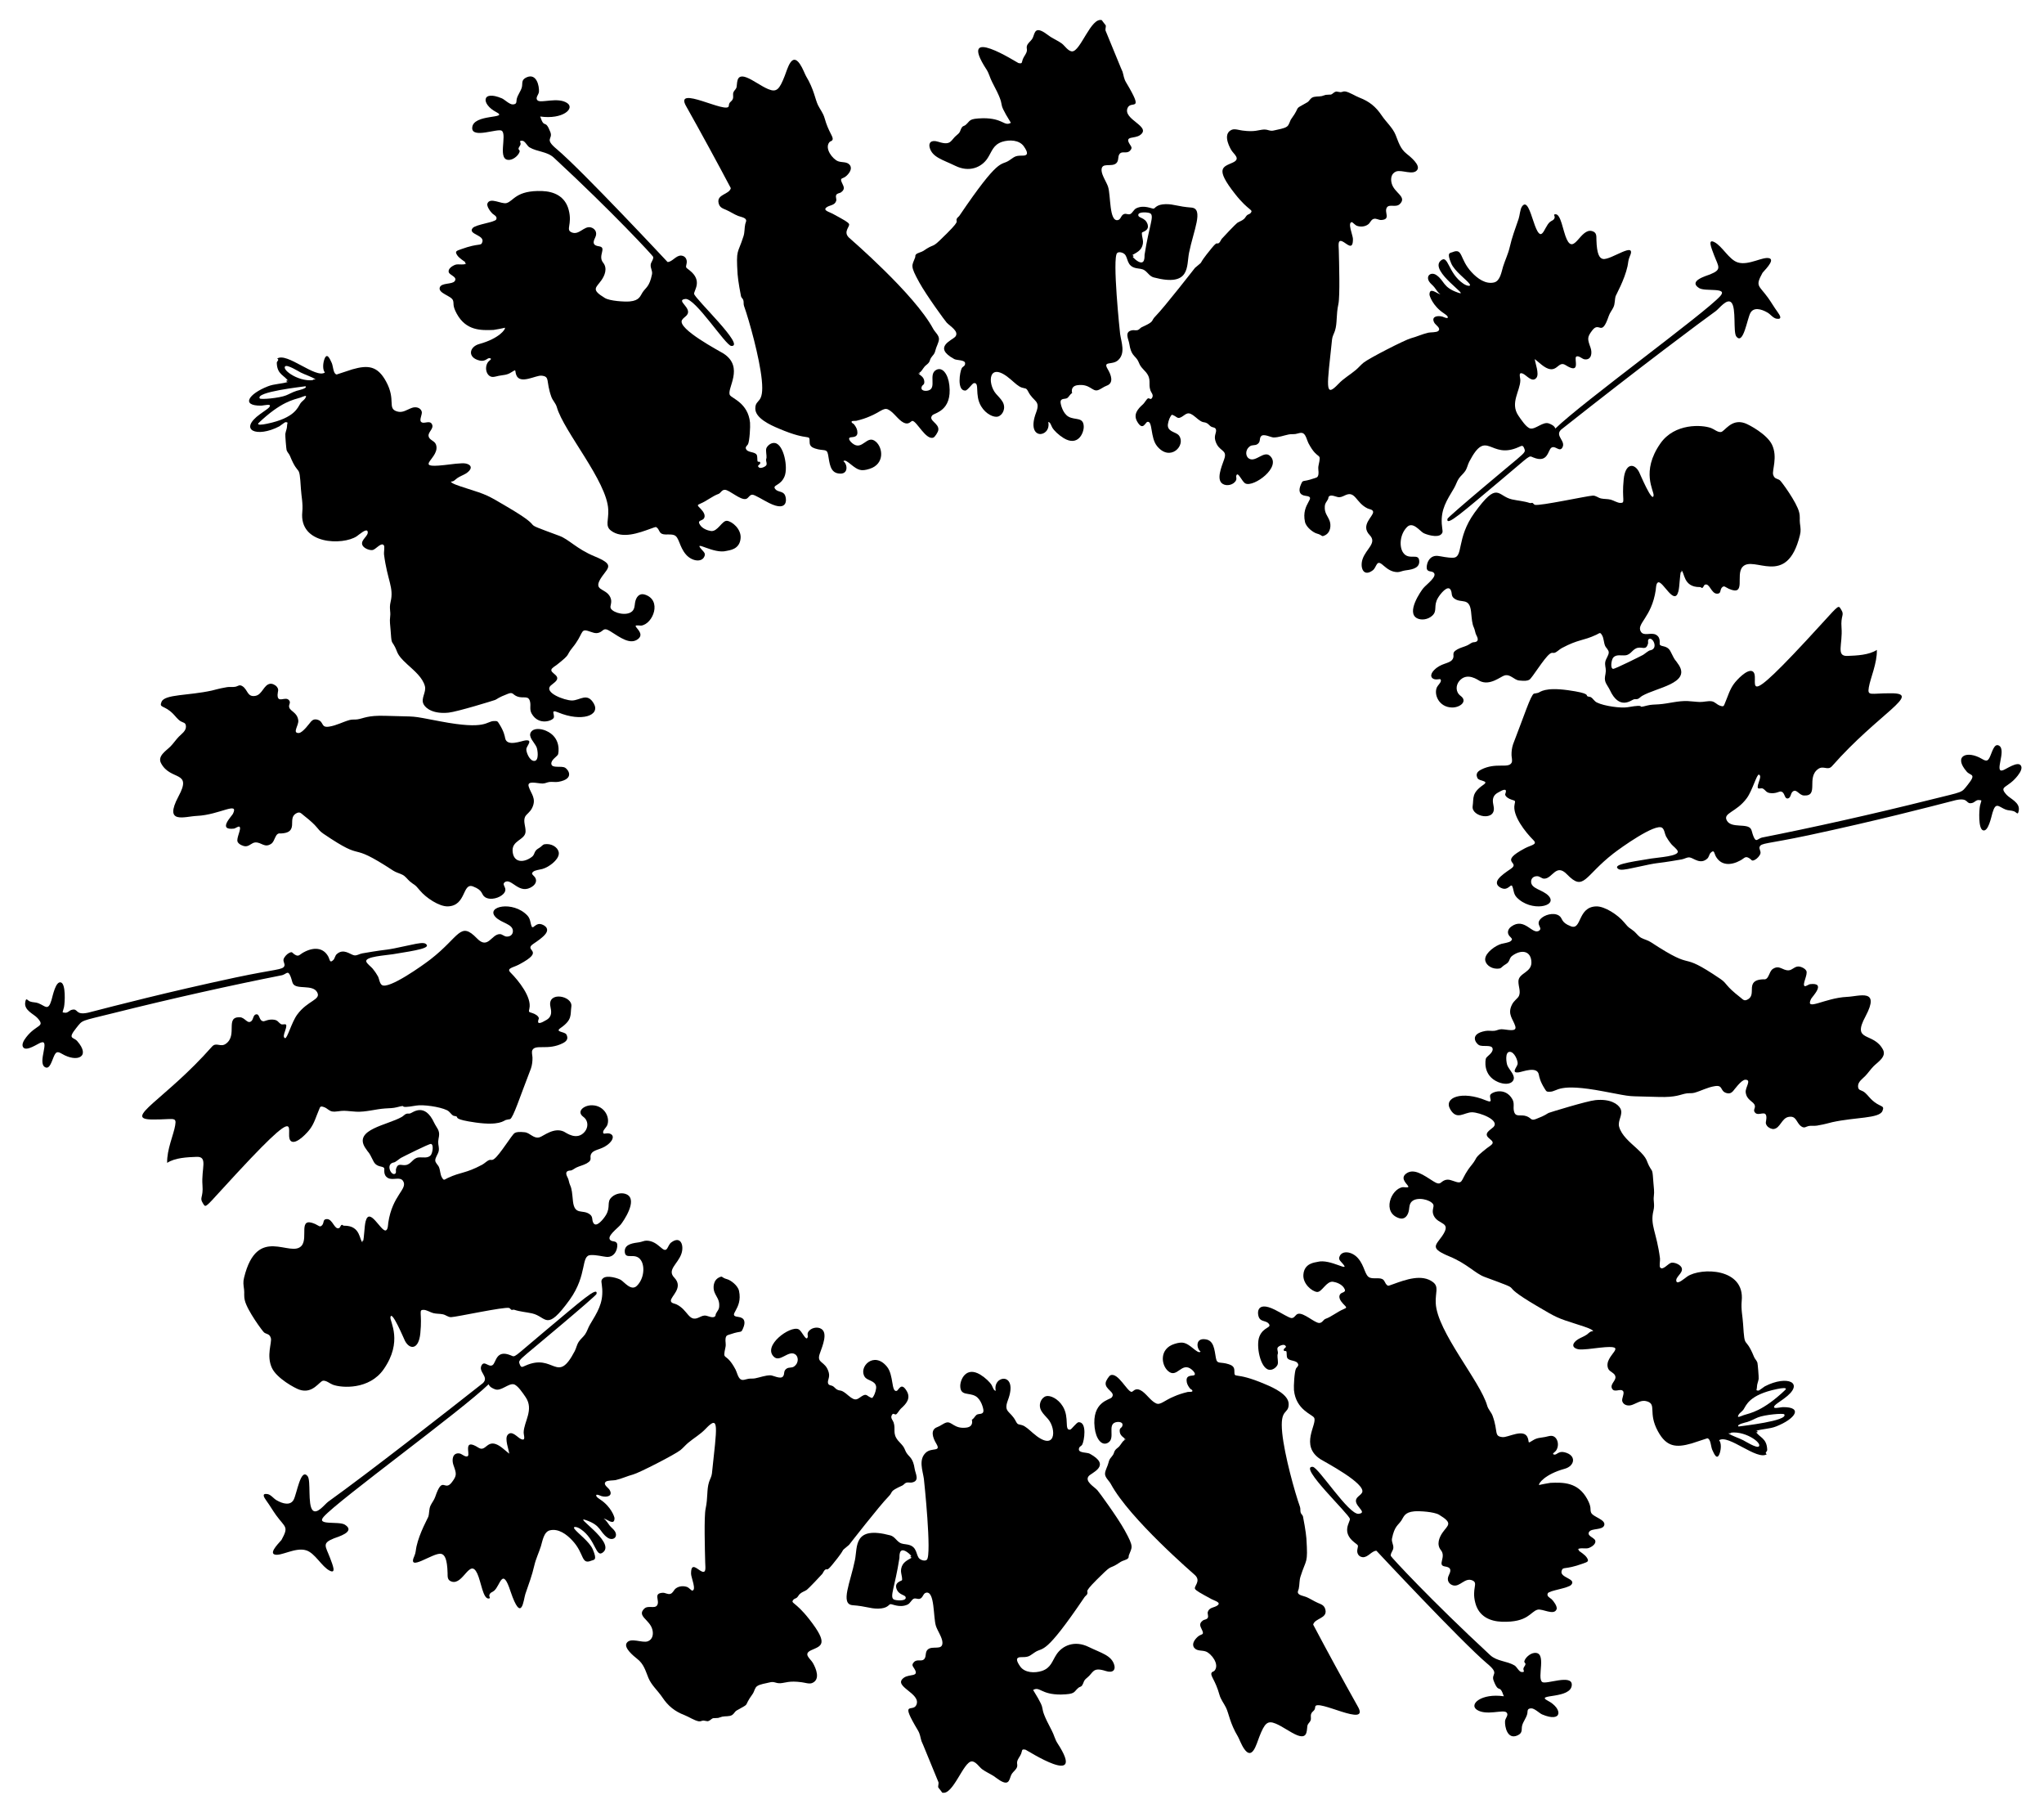
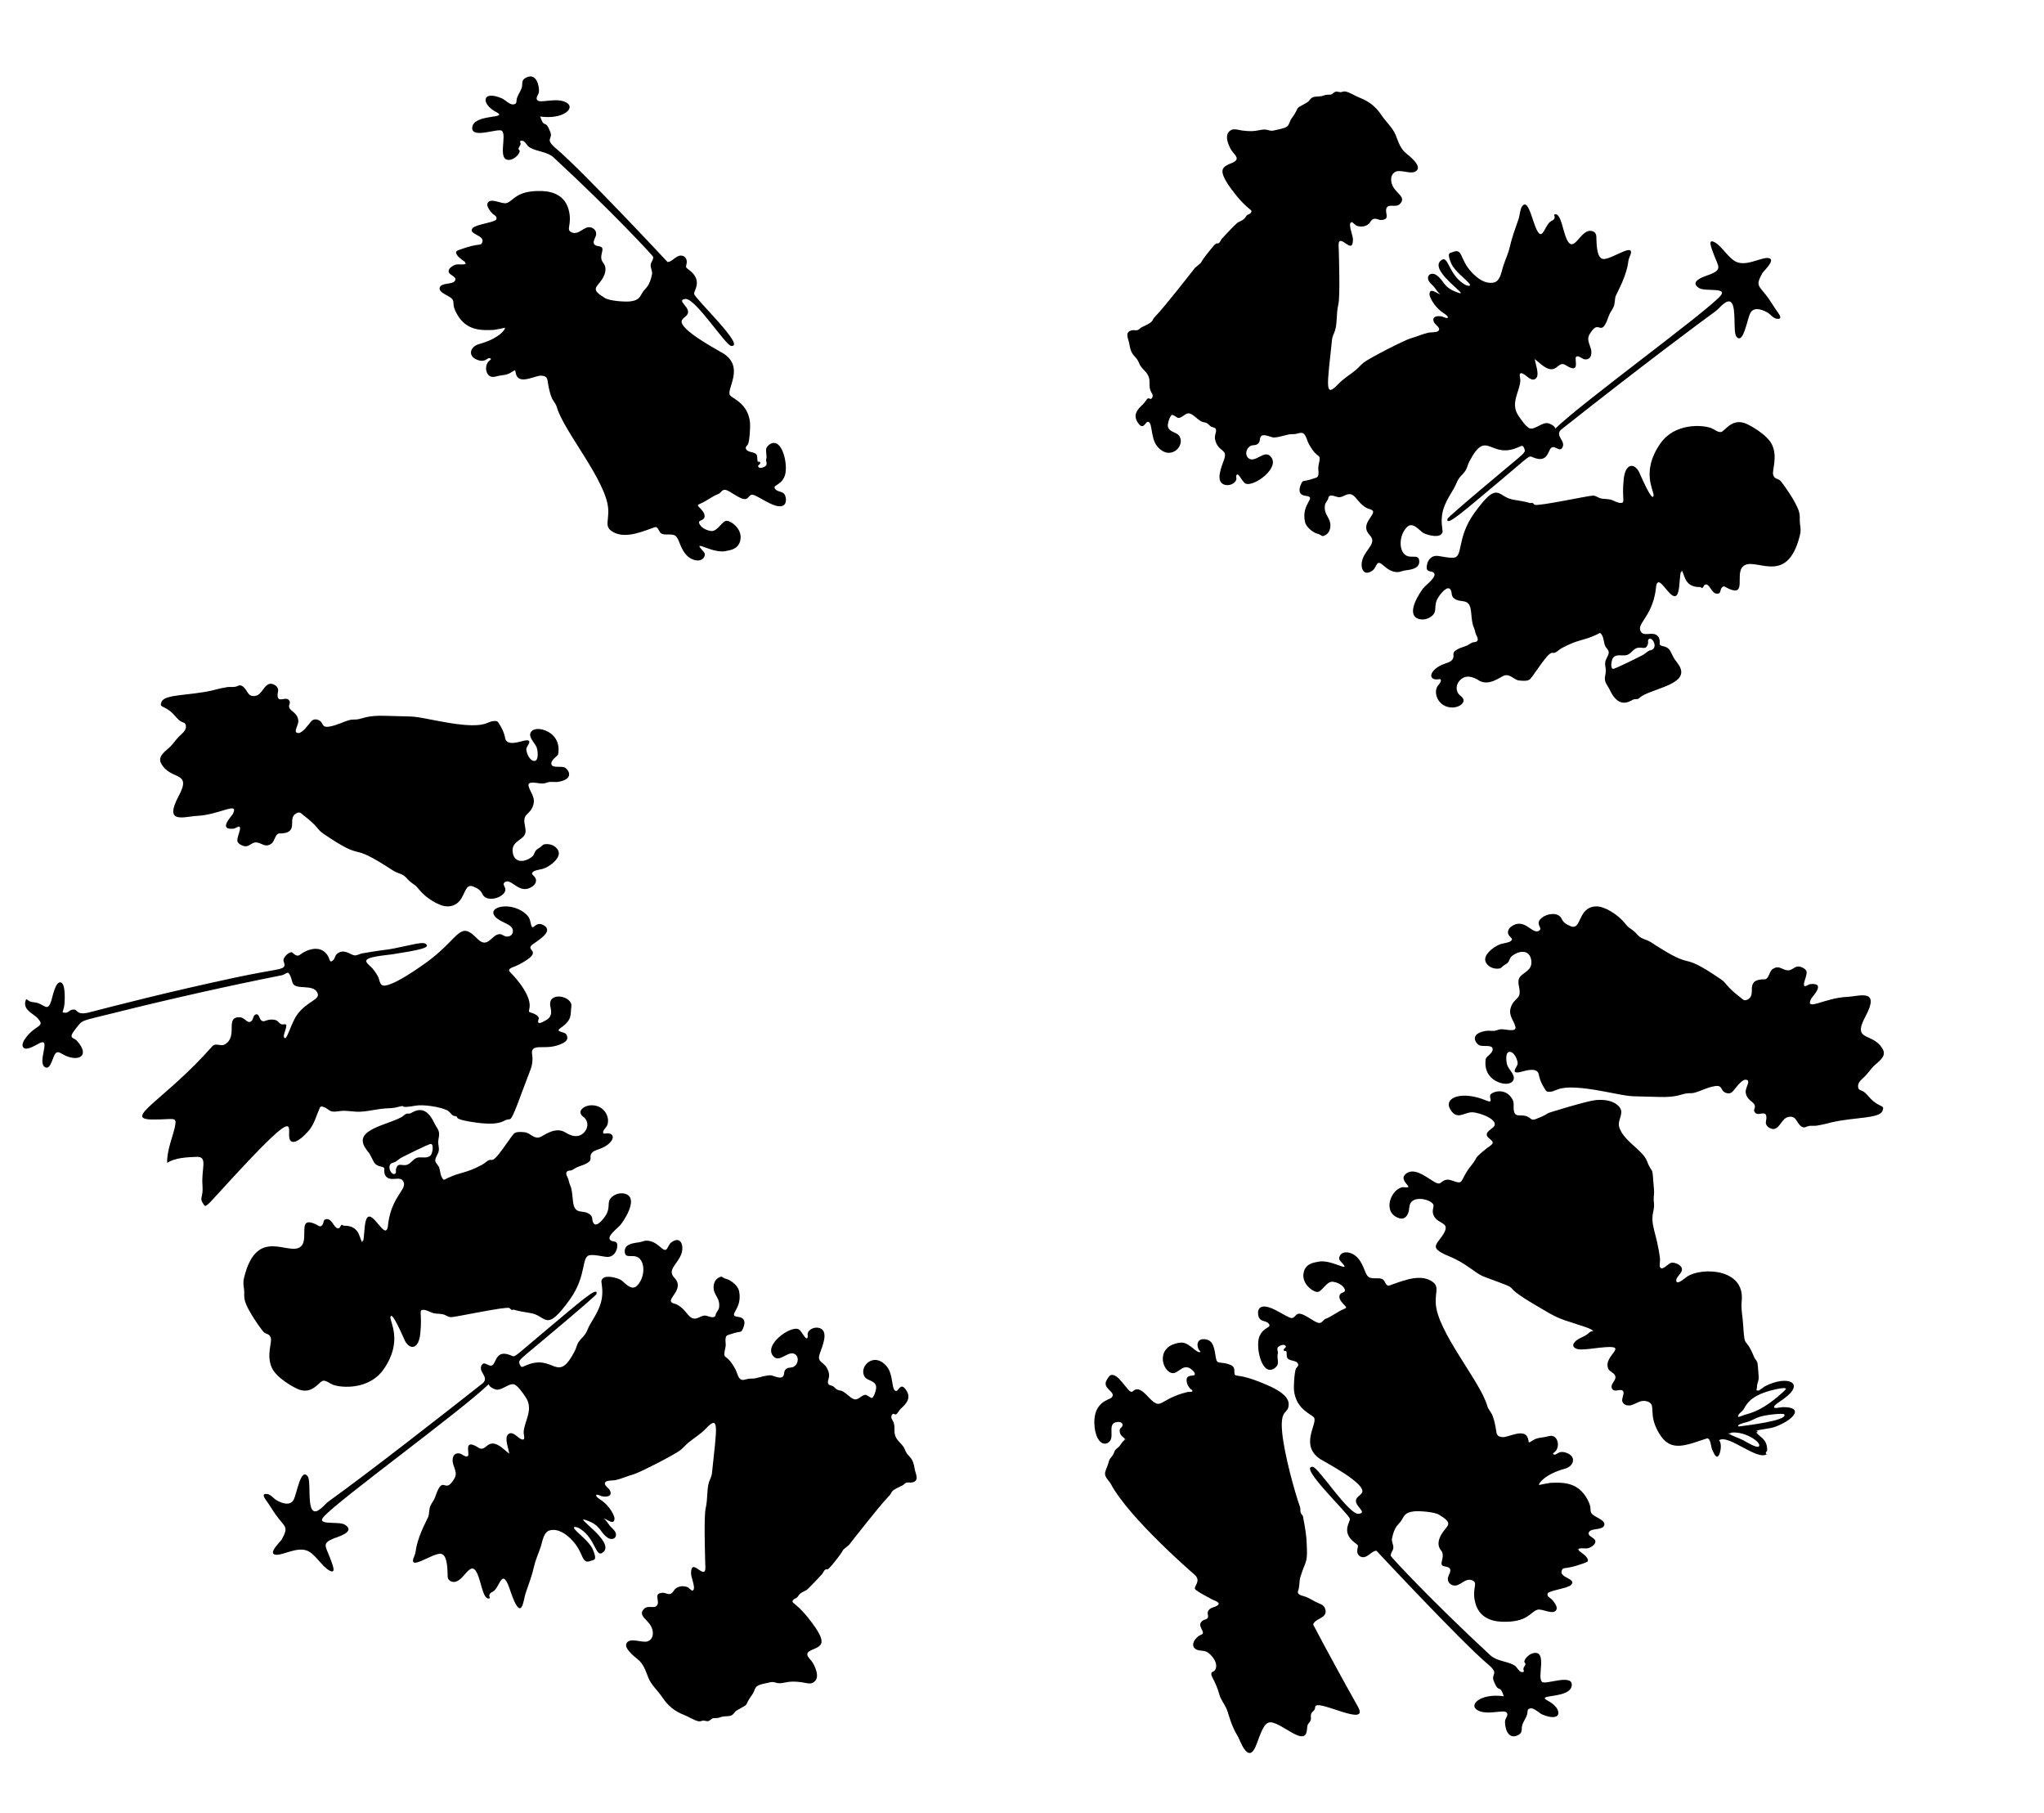
<svg xmlns="http://www.w3.org/2000/svg" version="1.1" id="Layer_1" x="0px" y="0px" viewBox="0 0 1845.089 1636.021" enable-background="new 0 0 1845.089 1636.021" xml:space="preserve">
  <g>
    <g>
      <path d="M544.904,1370.504c2.578-0.029,9.761,7.113,9.812-0.335c0.021-1-2.946-10.358-12.985-16.906    c-1.595-1.054-3.081-2.148-3.436-3.073c-1.011-2.644,4.017-0.13,4.602,0.037c4.774,1.343,10.739,0.075,7.333-5.676    c-1.173-1.986-6.082-4.669-3.499-7.198c1.504-1.468,7.132-1.145,8.986-1.568c5.432-1.228,10.531-3.672,15.896-5.096    c5.235-1.393,37.608-17.935,42.627-21.983c2.464-1.989,4.493-4.499,6.915-6.536c5.34-4.491,10.965-7.547,15.795-12.655    c12.746-13.45,10.139-2.085,5.703,40.293c-0.284,2.777-1.802,5.151-2.638,7.804c-2.201,6.98-0.897,13.996-3.068,23.981    c-1.533,7.047-0.643,37.794-0.374,48.432c0.137,4.867,1.03,9.758-2.892,8.308c-4.021-1.581-10.026-9.495-9.871,2.134    c0.045,3.12,5.293,15.109,0.838,15.057c-0.303-0.005-3.137-2.743-3.967-3.094c-3.229-1.366-7.682-1.223-10.784,1.233    c-1.772,1.401-2.425,4.104-4.81,4.816c-2.419,0.694-4.519-1.166-6.953-1.005c-8.89,0.565-2.149,7.059-4.998,11.352    c-2.236,3.327-8.15-0.397-11.638,3.051c-6.809,6.702,5.043,9.857,7.353,18.705c1.186,4.383,0.256,9.001-4.013,10.655    c-5.037,1.938-15.614-3.834-19.138,1.557c-2.878,4.373,6.281,11.777,9.52,14.358c5.947,4.562,7.54,10.903,10.087,17.145    c2.74,6.656,8.485,11.456,12.645,17.665c5.223,7.752,11.055,12.522,20.038,15.98c3.645,1.401,8.82,4.82,12.567,5.504    c2.11,0.391,2.758-0.637,4.558-0.627c0.649,0.005,3.25,0.662,3.623,0.592c2.434-0.456,2.814-1.841,4.788-2.719    c0.222-0.097,4.047-0.126,4.745-0.265c1.238-0.244,2.414-0.847,3.622-1.123c3.008-0.662,6.563,0.062,9.053-1.561    c1.77-1.161,2.237-3.026,4.155-4.103c13.343-7.516,5.047-2.128,14.293-14.851c1.587-2.19,1.808-5.447,3.989-7.012    c2.648-1.902,7.757-2.457,11.079-3.351c4.634-1.262,5.364,0.855,9.872,0.682c4.761-0.282,7.889-2.442,19.261-0.9    c2.569,0.292,6.847,1.764,9.366,0.778c7.951-3.134,3.626-13.288,0.761-18.256c-2.356-4.003-9.061-7.939-1.467-11.417    c8.787-4.033,16.539-4.736-2.037-28.336c-12.604-16.014-16.913-13.736-13.948-17.351c0.559-0.68,2.401-1.203,3.02-1.744    c1.116-0.973,1.64-2.347,2.704-3.343c1.925-1.802,4.165-2.307,6.27-3.695c1.276-0.837,13.32-13.483,14.062-14.484    c0.777-1.048,1.442-2.998,2.527-3.698c2.254-1.468,0.888,2.22,6.581-4.711c15.101-18.435,4.563-8.951,14.977-17.706    c0,0,27.874-35.845,35.507-43.483c4.989-4.95-0.131-4.302,12.679-10.126c1.148-0.535,2.001-1.997,3.397-2.473    c1.648-0.566,3.254,0.065,4.874-0.182c7.761-1.185,3.407-8.091,2.81-12.244c-1.533-10.154-4.746-10.442-7.362-14.484    c-1.142-1.766-1.676-3.928-2.856-5.639c-1.416-2.057-3.335-3.743-4.937-5.677c-5.146-6.441-1.798-9.947-3.893-16.229    c-0.676-2.022-2.954-3.876-1.699-6.403c1.396-2.829,2.518-0.237,3.931-0.863c1.128-0.501,3.104-4.075,4.341-5.185    c4.755-4.223,9.289-9.206,5.197-15.973c-5.066-8.496-7.117-0.416-9.1,0.022c-4.897,1.014-2.472-14.295-8.671-21.888    c-11.876-14.59-26.172,0.562-19.929,9.356c2.454,3.456,9.385,3.15,10.156,8.643c0.292,2.139-1.136,6.699-2.193,8.385    c-1.488,2.375-1.255,2.066-3.044,1.302c-3.264-1.444-3.47-3.674-7.657-1.056c-3.907,2.418-5.329,5.335-12.082-0.516    c-7.259-6.349-7.008-3.619-10.434-5.538c-1.375-0.774-2.296-2.228-3.652-3.015c-1.409-0.867-3.703-0.489-4.313-2.513    c-0.833-2.779,1.923-5.229,0.554-10.006c-2.994-10.581-11.308-7.582-8.007-16.894c2.677-7.519,7.184-18.38,1.466-22.174    c-3.725-2.501-10.062-0.99-12.114,3.05c-0.921,1.819,0.163,3.016-0.335,4.425c-1.47,4.168-5.066-5.785-8.278-7.227    c-7.477-3.498-32.78,14.91-22.151,24.9c5.461,5.172,12.762-5.839,18.808-2.504c3.235,1.705,4.084,7.603-0.46,11.091    c-2.369,1.802-4.739,0.438-7.068,2.144c-3.065,2.224-1.254,4.808-3.179,7.045c-2.272,2.642-8.887-1.099-11.31-1.107    c-4.622,0-9.198,1.834-13.711,2.723c-2.095,0.418-3.993,0.099-6.066,0.407c-2.574,0.405-5.2,1.91-7.314,0.328    c-2.254-1.708-3.08-6.186-4.375-8.665c-8.946-16.919-11.981-6.764-9.079-20.152c0.646-2.932-0.304-5.285,0.077-7.833    c0.495-3.277,1.951-3,4.489-3.888c10.448-3.618,9.188-0.489,11.334-5.36c2.441-5.542,1.539-9.567-4.381-10.269    c-10.66-1.292,4.428-6.599,0.7-23.505c-1.13-5.083-7.712-9.656-10.506-10.442c-5.854-1.596-3.955-3.163-6.928-1.927    c-6.024,2.468-6.216,9.706-4.766,13.407c1.645,4.377,4.734,6.906,4.334,12.803c-0.208,3.302-1.282,3.59-2.866,6.562    c-0.768,1.445,0.05,1.974-1.273,2.897c-1.938,1.355-5.885-0.558-7.579-0.876c-2.544-0.488-4.111,0.457-6.91,1.733    c-9.075,4.126-9.402-6.866-19.955-11.968c-1.622-0.808-4.819-0.897-5.057-3.105c-0.409-4.072,11.865-11.895,3.097-21.009    c-6.831-7.084,3.169-12.215,6.393-21.535c2.557-7.356-0.477-16.728-9.147-10.245c-1.86,1.39-2.652,3.946-3.695,5.49    c-3.455,5.093-7.584-6.87-18.497-7.096c-2.224-0.067-4.413,1.135-6.707,1.46c-4.705,0.716-12.868,1.313-13.078,7.77    c-0.126,9.176,9.364,0.536,14.617,8.465c3.608,5.32,2.965,16.495-3.643,23.056c-5.182,5.139-11.393-3.507-14.628-5.392    c-2.199-1.309-12.474-4.712-16.092-1.262c-2.254,2.154-0.973,3.194-0.574,9.555c0.794,13.139-4.4,20.904-11.133,32.207    c-1.648,2.766-2.541,6.125-4.374,8.749c-1.648,2.358-4.004,4.124-5.637,6.574c-1.906,2.862-2.192,5.67-3.703,8.56    c-16.115,30.855-18.426,1.246-44.661,13.144c-2.854,1.282-3.728,1.952-4.989-1.374c-0.95-2.542-1.287-2.964,6.54-9.577    c1.002-0.848,62.534-51.995,62.839-53.9c1.256-7.366-13.732,6.152-47.526,34.393c-28.738,23.989-25.434,22.916-30.027,21.032    c-13.451-5.487-12.997,6.761-16.369,8.876c-3.498,2.196-7.205-4.27-9.779,0.005c-3.593,6.002,7.024,10.515,1.125,16.216    c-34.458,27.142-102.111,80.086-139.707,107.064c-2.924,2.091-10.164,11.973-14.091,7.606c-4.53-5.071-1.359-26.689-4.411-30.583    c-6.387-8.149-9.752,16.108-12.758,21.377c-2.944,5.16-9.565,3.625-15.475,0.169c-2.608-1.517-5.005-5.037-8.133-5.501    c-5.395-0.779-3.161,2.881-0.801,6.156c3.1,4.212,5.593,8.687,8.664,12.919c8.348,11.47,11.64,9.975,4.851,22.38    c-0.546,1-11.531,11.224-6.32,13.059c5.727,1.985,18.668-6.739,28.537-3.747c8.11,2.431,14.111,14.858,21.371,18.424    c6.108,3.04,2.65-5.155,0.263-11.557c-4.118-10.816-7.55-13.134,3.382-17.587c3.245-1.318,20.331-5.942,10.001-12.399    c-5.592-3.458-26.429,1.072-19.117-7.166c13.382-15.083,124.335-95.72,148.893-119.583c0.887,2.489,3.489,3.694,5.8,4.566    c5.275,2.045,12.058-5.511,16.792-4.527c3.563,0.717,8.346,8.036,10.847,11.688c7.573,11.254-1.56,22.048-1.822,31.629    c-0.087,2.76,2.292,8.091-2.326,6.16c-3.173-1.26-8.432-8.601-12.242-3.679c-2.723,3.526,1.231,13.284,1.531,16.833    c-2.216-1.697-5.644-4.883-8.104-6.54c-11.982-8.152-12.558,5.543-19.543,1.198c-14.522-9.244-7.453,5.767-9.718,7.485    c-2.035,1.537-5.361-2.017-7.431-2.337c-6.469-1.008-7.21,5.879-5.545,10.487c2.799,7.84,3.217,9.291-1.387,15.425    c-6.832,9.141-8.249-6.841-15.082,13.274c-0.979,2.875-2.919,5.086-4.201,7.799c-1.542,3.263-1.006,6.732-1.998,10.075    c-0.291,1-7.983,14.552-10.692,26.834c-0.64,2.871-0.633,5.811-1.854,8.443c-7.241,15.613,16.897-3.125,23.999-1.774    c3.321,0.617,5.557,4.664,5.907,17.19c0.111,3.236-0.505,6.663,3.861,7.94c10.416,3.037,16.282-21.707,22.966-7.301    c3.478,7.499,5.173,23.095,10.349,22.508c2.231-0.254-0.012-1.497,0.605-3.302c0.794-2.322,2.476-2.219,4.241-3.707    c5.688-4.843,7.401-22.228,14.811,0.609c10.146,29.939,11.735,7.161,13.393,2.305c3.322-9.747,5.909-16.335,8.119-25.892    c1.385-5.951,4.06-11.328,5.913-17.225c1.428-4.609,2.545-12.957,8.089-14.319c7.612-1.835,15.053,3.467,20.354,9.27    c11.031,11.82,7.642,22.057,17.172,18.076c2.195-0.907,5.551,0.017,1.23-10.092c-3.002-7.124-13.91-14.81-16.589-18.603    c-1.755-2.541,2.291-2.038,5.544,0.209c14.234,9.552,13.52,27.173,20.664,20.659c10.267-9.47-28.155-33.169-15.801-28.724    c13.968,4.778,12.043,10.639,19.498,15.812c4.644,3.208,9.759-0.33,6.663-5.671c-1.1-1.901-3.541-3.577-4.91-5.419    c-0.815-1.1-1.549-2.236-2.369-3.298C547,1372.264,546.093,1371.275,544.904,1370.504    C545.188,1370.495,549.094,1373.217,544.904,1370.504z" />
      <path d="M1423.893,1398.481c1.908-2.097,7.467-0.435,10.098-1.366c3.087-1.099,6.95-3.835,6.016-6.792    c-0.874-2.728-8.114-4.227-5.403-7.985c2.23-3.208,11.997-1.259,13.492-5.722c1.731-5.274-10.275-7.47-11.861-11.55    c-1.235-3.084,0.83-4.3-3.475-12.206c-8.438-15.371-21.826-15.062-33.239-14.594c-0.408,0.011-10.388,1.771-10.123,2.051    c-1.14-1.209,5.185-9.855,22.916-14.716c9.309-2.487,11.122-12.313-0.191-14.97c-5.302-1.257-6.844,2.528-9.034,2.143    c-3.004-0.538,0.446-1.969,1.639-3.773c3.499-5.285,0.839-13.288-4.625-13.156c-1.598,0.026-3.316,0.62-5.275,1.012    c-4.272,0.854-7.21,0.547-11.132,3.068c-5.234,3.271-3.048,1.936-4.645-2.332c-3.354-8.87-17.701-0.093-22.756-0.601    c-7.987-0.8-3.714-4.623-8.903-19.097c-1.257-3.495-3.939-5.724-4.944-9.295c-6.179-21.903-45.342-66.944-46.428-92.537    c-0.486-9.563,3.056-14.685-2.436-18.905c-9.995-7.678-24.72-2.277-35.674,1.674c-2.807,1.038-4.686,1.748-5.137,1.484    c-3.325-1.965-2.188-5.589-6.422-6.435c-2.87-0.593-6.526,0.287-9.66-0.761c-4.847-1.623-4.542-10.383-10.868-17.608    c-5.328-6.09-14.201-7.255-16.53-1.768c-1.281,2.783,0.159,3.767,2.607,6.555c7.773,8.842-11.125-4.617-22.621-1.455    c-2.156,0.586-11.928,0.957-12.73,11.477c-0.672,8.27,7.691,15.195,12.292,15.663c4.465,0.426,8.399-10.071,14.53-9.19    c2.992,0.45,7.521,2.064,9.753,5.408c3.067,4.63-1.955,3.548-3.474,5.952c-1.631,2.534,0.156,5.717,2.703,8.422    c3.255,3.45,3.998,3.468,0.333,5.004c-5.447,2.249-11.059,6.93-16.082,8.633c-2.173,0.769-2.938,3.797-5.803,3.764    c-4.097-0.008-13.853-9.433-18.996-8.277c-2.51,0.57-3.17,3.911-5.933,3.845c-2.257-0.075-8.727-4.314-15.09-7.52    c-17.604-8.755-16.068,4.51-13.914,7.781c2.008,3.041,6.242,2.077,8.399,4.826c3.04,3.881-4.801,2.682-8.388,11.458    c-3.367,8.133,0.732,28.867,8.696,30.106c3.864,0.648,7.293-3.032,7.814-5.008c0.543-2.101-0.383-5.852-0.221-8.24    c0.058-0.859,0.398-1.153,0.397-2.02c-0.015-1.647-0.904-3.036-0.292-4.595c0.534-1.369,5.117-3.552,6.755-2.15    c2.528,2.167-2.187,2.374-1.07,4.685c0.471,0.978,1.726-0.076,2.195,0.745c0.584,1.02-0.028,4.643,0.965,6.092    c2.025,2.976,8.532,1.539,9.722,5.569c0.477,1.642-1.421,2.775-1.96,3.821c-1.428,2.766-2.182,15.937-1.839,19.494    c1.78,17.831,16.516,21.849,18.196,24.903c3.131,5.727-13.37,25.016,5.726,37.451c3.114,2.026,41.805,22.183,37.535,30.167    c-0.926,1.734-3.137,2.96-4.416,4.493c-5.389,6.453,10.784,13.511,1.317,14.603c-8.898,1.021-36.309-42.045-41.415-42.391    c-13.586-0.946,32.921,42.669,33.517,46.982c0.398,2.97-8.019,11.75,4.108,21.253c4.001,3.133,3.382,2.11,2.63,6.516    c-0.548,3.2,1.101,6.426,4.825,6.781c4.724,0.429,8.166-5.801,12.414-5.795c0,0,76.694,82.15,99.872,101.748    c11.896,9.816,3.328,8.823,5.952,15.586c4.906,12.64,5.121,1.893,9.158,13.99c-20.478-2.902-31.637,7.319-24.336,12.173    c8.466,5.62,23.541-0.408,26.637,2.323c2.565,2.267-0.982,5.088-1.186,7.898c-0.346,5.063,2.1,16.939,11.105,12.987    c5.394-2.37,3.318-5.628,4.412-9.278c1.027-3.418,3.573-6.532,4.473-10.01c0.684-2.641-0.518-4.996,3.607-5.193    c2.939-0.133,7.558,4.502,9.8,5.452c18.614,7.934,18.892-5.236,5.138-12.371c-12.189-6.34,21.344-1.175,21.719-14.306    c0.243-9.849-23.1-0.156-26.627-2.499c-5.342-3.523,4.844-27.875-7.416-26.268c-3.997,0.531-8.251,4.649-8.818,7.645    c-0.18,0.949,1.214,1.628,1.067,2.463c-0.282,1.594-1.521,2.329-1.842,3.859c-0.409,1.951,2.042,3.454-1.715,3.233    c-2.272-0.136-4.299-4.719-6.309-5.913c-7.124-4.205-15.889-3.632-22.082-9.384c-53.524-49.566-89.28-88.364-89.58-89.397    c-0.635-2.181,1.928-4.729,2.194-7.016c0.408-3.339-1.843-5.576-1.151-8.903c2.305-11.176,5.371-11.586,8.456-16.14    c2.176-3.241,2.669-7.447,11.64-8.261c4.629-0.412,17.93,0.368,22.436,3.113c12.915,7.789,7.912,9.172,3.109,16.024    c-2.965,4.216-5.713,10.728-1.529,15.88c5.086,6.313-3.649,13.608,3.599,14.725c4.664,0.684,6.369,2.413,3.622,7.766    c-2.582,5.039,0.531,8.492,3.897,9.324c6.119,1.551,10.553-7.354,17.276-4.502c5.752,2.438-0.853,7.044,2.696,20.358    c3.273,12.446,13.501,16.528,23.834,16.942c23.862,0.838,25.805-9.104,32.314-10.864c4.414-1.194,14.872,5.608,17.185-0.383    c0.981-2.547-2.952-7.687-4.523-9.108c-1.458-1.312-4.762-2.624-3.386-5.32c1.295-2.569,18.52-4.466,21.243-7.745    c4.68-5.638-10.854-6.175-8.745-12.57c1.372-4.168,2.294-0.384,19.291-6.538c3.983-1.45,5.751-1.779,3.475-5.291    C1430.546,1402.862,1426.524,1400.702,1423.893,1398.481C1425.099,1397.178,1426.437,1400.619,1423.893,1398.481z" />
-       <path d="M877.29,1281.266c1.051,4.294-1.055,6.693-4.972,7.144c-10.967,1.398-13.123-5.806-17.931-4.602    c-2.615,0.642-5.417,3.118-8.251,4.119c-6.823,2.411-3.977,9.932-0.948,14.969c4.669,7.789-4.12,3.21-9.426,8.093    c-6.82,6.263-2.853,16.119-1.786,23.617c0.142,1,7.317,68.819,2.663,73.066c-1.699,1.536-5.278,0.316-6.687-1.018    c-3.407-3.115-1.562-10.915-10.532-12.658c-2.644-0.559-5.13-0.35-7.518-1.941c-2.997-2.01-4.477-5.356-8.275-6.402    c-33.395-8.836-29.423,9.998-31.866,22.213c-3.989,19.924-13.535,39.822-2.202,40.81c12.61,0.961,15.444,3.114,23.134,3.101    c8.575-0.145,9.525-3.675,10.948-4.028c1.535-0.39,8.337,3.679,15.585,0.38c2.441-1.111,3.554-4.27,5.434-5.218    c1.931-0.954,3.54,0.566,5.574-0.001c3.033-0.862,2.917-4.897,5.74-5.509c7.979-1.757,6.346,22.252,8.883,30.033    c1.344,4.164,5.603,10.216,5.867,14.609c0.472,8.203-9.104,2.645-13.332,6.733c-2.394,2.294-1.158,5.692-2.735,8.046    c-2.39,3.523-6.664-0.091-9.696,3.288c-2.269,2.514-1.107,3.43,0.403,5.862c4.865,7.798-4.549,4.482-9.521,8.231    c-10.59,7.818,16.276,13.941,11.298,24.589c-3.272,6.941-15.263-5.079,1.52,22.981c1.991,3.395,2.078,6.09,3.171,9.681    c0,0-0.746-2.469,15.347,37.074c0.298,1.35-0.66,3.641-0.134,4.768c-0.075-0.148,3.749,4.625,3.302,4.47    c9.81,3.352,19.353-28.241,26.958-28.106c3.583,0.064,6.757,5.19,9.155,6.98c3.133,2.33,7.044,4.069,10.447,6.194    c1.179,0.733,3.383,2.562,5.713,4.013c9.419,5.734,8.263-2.474,10.869-6.151c1.503-2.119,3.857-3.622,4.626-6.111    c0.485-1.57-0.204-2.869,0.024-4.362c0.451-2.938,2.539-4.684,3.664-7.555c1.213-3.098,0.074-4.329,3.952-3.545    c1,0.199,56.027,35.888,28.83-5.826c-2.348-3.617-3.089-7.555-5.082-11.3c-15.055-28.305-1.845-12.407-16.912-36.794    c6.155-3.537,6.876,4.24,25.122,4.12c13.581-0.349,11.057-2.138,15.858-6.161c0.731-0.615,2.431-0.959,2.961-1.711    c2.312-3.338,1.092-4.399,4.721-7.225c5.883-4.596,4.779-10.021,16.774-6.177c6.637,2.159,9.027-0.988,7.858-5.211    c-2.421-8.811-11.463-10.788-23.077-16.427c-12.702-6.288-23.801-1.349-29.127,6.739c-4.022,6.087-4.901,12.027-13.103,14.865    c-6.69,2.142-15.609,1.75-19.676-4.06c-3.708-5.323-4.492-8.597,1.716-8.395c6.643,0.072,6.932-1.421,11.843-4.54    c7.575-4.88,8.248,3.965,44.555-49.645c0.584-0.865,1.941-1.75,2.324-2.602c1.851-4.122-5.67,0.539,15.657-19.894    c7.04-6.697,4.997-2.604,14.575-9.27c1.758-1.183,5.421-1.779,6.657-3.179c1.028-1.175,0.333-1.544,0.784-2.773    c2.774-7.591,4.917-6.811-3.73-22.461c-6.405-11.651-23.332-34.839-24.785-36.371c-2.909-3.12-11.452-7.826-7.831-12.538    c2.474-3.224,21.046-9.432,0.991-20.324c-2.324-1.246-9.663-0.593-9.765-3.748c-0.097-2.801,2.073-2.77,3.019-4.455    c1.77-3.151,4.58-20.423-3.17-20.216c-1.969,0.054-6.434,6.534-7.736,6.714c-5.629,0.772-0.361-10.575-6.594-20.934    c-4.427-7.298-11.601-10.208-15.084-9.272c-4.347,1.19-7.619,7.626-4.279,13.355c1.638,2.79,3.929,4.855,5.96,7.222    c7.96,9.179,7.248,30.951-13.698,12.623c-3.481-3.043-6.714-6.111-9.626-7.011c-3.14-1.072-3.865,0.064-5.682-3.497    c-4.914-9.677-11.392-7.814-7.236-18.918c9.916-26.106-13.994-22.841-10.926-8.634c-1.881-0.048-2.643-3.318-3.629-5.036    c-1.507-2.631-5.684-6.686-10.229-9.488c-13.134-7.969-18.276,4.777-18.178,10.313c0.171,9.076,7.747,5.588,13.783,9.027    c5.125,2.919,7.118,11.103,7.142,13.035c0.055,4.11-4.387,2.35-6.306,3.942C879.918,1278.237,879.136,1280.309,877.29,1281.266    C877.642,1282.705,878.841,1280.46,877.29,1281.266z M823.557,1405.483c-4.55,2.777-9.005,4.261-10.125,10.528    c-0.468,2.627,0.404,4.9,0.751,7.39c0.558,4.004-0.082,2.366-3.158,4.454c-2.166,1.478-2.528,3.529-1.922,5.52    c2.102,6.912,8.797,5.436,8.467,8.818c-0.296,3.039-9.279,2.303-10.874,1.23c-3.705-2.478,1.109-10.961,5.214-37.382    c0.155-1-0.924-10.596,6.896-5.31C820.887,1402.136,822.767,1404.277,823.557,1405.483    C821.316,1406.843,821.36,1402.114,823.557,1405.483z" />
      <path d="M1584.543,1291.529c6.4-2.147,12.732-1.767,18.824-4.202c17.402-6.862,24.399-17.544,6.19-17.393    c-2.826,0.032-10.527,2.408-7.449-1.503c0.974-1.238,4.485-3.411,8.079-6.045c20.237-14.556,3.117-21.767-17.216-11.155    c-0.641,0.336-4.954,3.776-5.578,3.766c-2.962-0.032-1.431-0.687-1.422-3.299c0.008-2.526,1.173-4.703,1.555-7.253    c0.212-1.284-0.855-13.871-1.133-14.639c-0.706-2.118-2.25-3.261-3.029-5.187c-8.281-20.381-8.351-5.096-9.909-29.866    c-0.389-6.676-1.978-12.967-1.243-20.665c3.058-29.87-36.768-30.323-49.126-22.061c-2.293,1.542-8.976,7.673-9.871,4.249    c-1.031-3.846,6.114-7.156,4.946-11.684c-0.828-3.173-6.52-5.542-9.527-4.951c-2.785,0.556-7.914,7.563-10.12,4.097    c-0.802-1.259,0.165-6.264-0.05-7.971c-3.074-24.081-9.141-29.816-5.921-43.134c1.348-5.8-0.239-8.402,0.347-12.939    c0.625-4.555-0.088-7.875-0.374-12.312c-0.793-11.707-0.962-10.141-2.664-12.932c-4.535-7.289-1.354-7.849-12.267-17.87    c-6.511-5.943-13.891-11.94-16.019-19.689c-1.56-5.644,3.962-11.13,1.136-16.484c-2.129-3.985-9.057-8.912-22.541-7.542    c-7.798,0.779-41.084,11.06-42.084,11.491c-2.353,1.021-1.927,1.833-11.512,5.532c-4.841,1.855-3.912-0.745-8.502-2.478    c-5.44-2.039-10.061,1.513-11.45-4.688c-0.89-3.894,0.752-6.816-1.488-10.812c-6.346-11.011-18.656-6.403-19.852-3.736    c-1.25,2.782,3.435,8.008-3.897,4.951c-21.516-8.966-38.525-2.736-32.256,8.021c5.991,10.33,12.491,2.632,19.752,2.689    c6.635,0.076,25.639,7.094,19.088,13.468c-0.935,0.906-2.566,1.938-3.846,3.151c-6.451,5.82,4.504,7.713,3.207,11.391    c-0.534,1.488-3.791,3.342-5.007,4.301c-13.107,10.351-7.765,7.742-13.789,15.153c-10.184,12.357-7.175,17.326-13.951,15.392    c-4.166-1.2-6.793-2.931-10.465-1.538c-4.054,1.539-3.643,5.08-9.857,1.188c-9.273-5.836-18.206-12.652-25.306-6.884    c-5.74,4.799,2.952,10.242,2.339,11.734c-0.362,0.875-4.046,0.109-5.037,0.234c-10.664,1.489-19.128,23.143-3.024,28.053    c4.668,1.415,7.81-2.187,8.652-7.507c0.368-2.81,0.428-5.523,2.514-7.586c4.768-4.585,16.655-1.806,19.292,2.427    c1.417,2.276-1.868,5.434,0.626,10.462c4.308,8.592,16.672,5.02,7.37,18.444c-6.207,8.672-10.988,10.872,6.932,18.296    c15.744,6.513,23.051,15.261,31.419,18.362c42.047,15.545,7.142,2.621,47.142,26.171c18.28,10.782,18.215,10.84,37.155,16.866    c7.389,2.37,13.546,4.374,13.755,6.013c-2.558-0.236-3.888,1.779-5.729,3.075c-2.464,1.713-5.354,2.651-7.879,4.21    c-5.109,3.222-6.324,7.452,0.06,8.954c3.564,0.831,14.16-0.78,19.488-1.367c29.795-3.275,2.594,6.556,7.679,18.869    c1.305,3.166,6.134,3.754,6.553,7.402c0.416,3.729-5.068,6.652-3.109,10.546c2.099,4.218,7.584-0.415,9.934,2.296    c1.704,1.976-1.522,6.897-0.623,9.367c1.283,3.586,5.497,4.296,8.682,3.184c4.821-1.657,8.405-4.903,13.679-3.23    c8.926,2.813,0.633,10.196,9.73,26.911c7.707,14.211,16.287,15.114,30.469,11.055c0.354-0.101,14.042-4.678,14.178-4.651    c3.223,0.618,3.088,7.464,4.454,10.437c1.69,3.628,4.328,10.216,6.789,2.885c1.144-3.571,1.56-9.054-0.625-11.525    c8.192-5.865,34.441,18.682,43.088,12.533c-2.399-1.192,0.385-2.203,0.347-3.836    C1594.952,1297.535,1587.995,1297.518,1584.543,1291.529C1587.769,1290.426,1586.509,1294.91,1584.543,1291.529z     M1611.958,1254.006c-20.788,19.848-32.163,21.259-37.908,23.15c-2.557,0.86-7.157,3.404-4.334-0.814    c0.841-1.291,3.071-2.702,4.128-4.28c2.429-3.625,4.901-13.228,30.191-18.455    C1609.018,1252.545,1612.979,1252.251,1611.958,1254.006C1609.252,1256.554,1612.244,1253.517,1611.958,1254.006z     M1569.354,1287.423c-2.443-1.838,7.205-3.869,7.86-4.086c4.134-1.33,6.459-2.858,9.584-4.114    c6.31-2.551,22.965-3.943,23.798-2.807C1614.857,1282.316,1572.526,1286.918,1569.354,1287.423    C1568.494,1286.771,1569.656,1287.375,1569.354,1287.423z M1559.852,1293.422c13.979-3.526,31.33,8.845,27.778,12.006    c-1.977,1.749-12.064-4.59-14.053-5.612C1569.032,1297.496,1564.132,1296.26,1559.852,1293.422    C1565.64,1291.955,1561.407,1294.451,1559.852,1293.422z" />
      <path d="M480.601,837.283c-2.314-3.644-1.158-7.432-4.609-11.11c-12.949-13.541-37.574-8.19-28.823,1.315    c5.345,5.769,16.061,6.252,15.816,13.058c-0.095,2.266-1.565,4.63-5.282,4.721c-2.658,0.064-4.146-2.228-6.528-2.225    c-7.565-0.019-10.617,14.189-20.54,3.93c-15.474-15.953-15.387-1.854-41.978,18.809c-6.337,4.924-37.85,27.541-43.964,23.171    c-2.089-1.505-2.359-5.6-3.5-7.739c-0.808-1.532-2.449-4.119-4.889-7.133c-1.295-1.595-5.109-4.312-5.683-6.298    c-1.293-4.465,17.253-5.514,23.922-6.583c22.671-3.613,34.923-5.761,29.702-9.428c-1.875-1.327-6.554-0.522-13.14,0.925    c-29.404,6.436-13.816,2.489-44.017,7.704c-2.981,0.511-4.837,2.255-7.504,1.748c-3.382-0.614-9.501-6.652-15.67-0.981    c-1.528,1.418-1.695,3.921-3.014,5.202c-3.282,3.235-3.077-0.132-4.411-2.767c-4.597-8.837-13.66-8.97-22.54-4.05    c-3.821,2.117-4.26,4.242-7.983,1.877c-2.417-1.538-1.886-3.022-5.243-1.254c-1.792,0.943-4.242,3.56-4.756,5.597    c-0.532,2.089,1.411,4.101,0.766,5.901c-1.408,3.811-6.897,2.643-44.174,10.528c-62.441,13.383-107.173,25.083-133.014,31.733    c-12.394,2.653-8.414-4.383-14.971-2.507c-2.088,0.597-3.363,2.801-5.807,2.563c-3.436-0.338-2.143,0.083-1.004-5.042    c0.825-3.862,1.758-20.901-2.752-22.295c-4.739-1.494-7.369,11.927-8.543,15.942c-3.034,10.185-5.488,5.293-11.864,2.802    c-2.546-0.997-5.046-0.615-7.6-1.593c-2.39-0.915-3.471-4.181-4.254,0.891c-1.123,7.212,7.788,10.425,11.079,14.09    c7.409,8.231-0.901,5.375-10.14,17.257c-2.616,3.334-4.488,7.073-2.615,9.339c3.011,3.626,12.795-3.348,15.792-4.443    c8.692-3.235-3.352,18.123,3.721,22.158c4.441,2.505,6.17-5.863,8.439-10.545c1.636-3.302,2.902-3.861,6.88-1.476    c13.65,8.097,26.331,2.794,13.784-11.507c-3.402-3.875-9.089-1.508-0.816-11.855c6.179-7.626,2.898-5.737,34.231-13.571    c51.85-12.979,106.664-25.17,151.567-34.028c4.201-1.208,5.218-4.945,7.696,1.369c1.133,2.9,1.295,4.872,2.107,6.274    c3.216,5.683,17.693,0.359,21.769,7.668c3.931,7.015-8.504,7.304-17.996,20.299c-5.068,6.905-9.018,21.968-10.958,21.205    c-1.907-0.752-0.978-3.559-0.002-6.322c3.336-9.465-1.315-4.879-3.719-6.384c-2.441-1.53-2.698-3.349-5.983-3.891    c-4.933-0.817-8.66,1.397-9.553,1.378c-4.514-0.121-3.241-6.657-6.729-6.285c-2.723,0.286-2.572,4.371-4.206,5.937    c-3.605,3.467-5.803-3.042-10.444-3.27c-13.92-0.673-1.821,16.11-12.784,23.917c-4.818,3.461-8.677-1.79-12.51,2.561    c-42.3,47.963-82.013,65.917-53.16,65.77c18.329,0.157,21.342-2.931,19.936,5.273c-1.297,8.118-7.683,22.109-7.252,33.881    c7.105-4.669,18.222-5.121,26.602-5.436c10.478-0.38,4.107,10.506,5.275,25.546c0.899,11.359-2.945,11.052,0.293,16.187    c2.571,4.1,1.542,4.936,16.812-11.825c83.499-91.599,53.343-47.28,63.692-43.602c4.796,1.69,13.754-7.976,16.292-11.432    c3.892-5.25,5.47-11.282,7.978-17.073c1.282-2.951,0.983-4.076,5.009-2.55c2.577,0.974,4.271,3.365,7.111,3.812    c3.302,0.517,7.233-0.727,10.62-0.635c3.684,0.099,7.308,0.655,10.966,0.829c8.836,0.412,17.342-2.317,26.121-2.925    c3.808-0.271,7.031-0.158,10.763-1.141c11.493-3.05-2.167,1.912,17.431-1.479c5.836-1.023,21.029,0.969,27.643,4.215    c2.623,1.275,3.505,3.693,5.689,4.913c0.586,0.326,2.132,0.307,2.986,0.779c1.372,0.757-2.887,2.587,17.415,5.439    c21.262,2.944,25.035-1.687,27.037-2.356c0.513-0.17,3.947-0.792,3.832-0.732c2.989-1.638,8.576-19.337,18.797-45.686    c1.118-3.408,1.454-6.511,1.405-9.812c-0.007-1.921-1.091-5.131,0.008-7.003c3.131-5.294,14.082,0.737,27.479-6.093    c4.271-2.178,4.691-4.713,3.183-7.723c-1.51-2.896-10.831-2.102-5.39-5.88c11.006-7.636,8.689-11.746,9.814-19.475    c1.298-9.688-21.793-14.082-18.928-0.017c0.798,4.16,1.943,8.821-3.468,12.105c-11.152,6.796-6.784-0.741-6.946-1.536    c-0.405-2.095-3.472-3.871-5.897-4.614c-3.665-1.119-3.252-0.879-2.628-4.216c2.196-9.963-9.602-24.937-17.127-32.423    c-3.756-3.874,2.118-4.222,7.643-7.114c25.031-13.198,3.518-12.189,12.881-18.609c3.639-2.482,9.006-6.005,11.385-9.385    c3.762-5.306-2.296-8.17-4.784-8.586C484.791,833.444,482.774,835.749,480.601,837.283    C480.106,836.515,482.169,836.18,480.601,837.283z" />
      <path d="M327.508,1121.372c-3.358-1.414-1.407-15.314-16.817-15.187c-1.809,0.014-0.862-1.126-2.295-0.689    c-0.954,0.289-1.274,2.376-2.274,2.811c-4.298,1.86-5.673-8.078-10.976-8.091c-3.95-0.02-2.427,3.218-4.259,5.383    c-2.143,2.522-3.159,0.45-6.456-0.986c-15.938-6.96-5.872,12.308-12.186,19.639c-9.949,11.501-40.086-19.684-51.929,28.816    c-1.03,4.125-0.554,6.396,0.006,10.768c0.442,3.339-0.35,5.56,0.702,9.86c2.084,8.896,16.152,28.065,17.469,28.951    c2.509,1.683,4.778,0.991,5.974,4.914c1.239,3.831-4.301,15.857,1.043,27.12c4.5,9.417,20.736,18.149,24.675,19.48    c12.182,4.177,18.053-7.598,21.427-8.043c2.913-0.385,6.026,2.514,8.856,3.58c8.159,3.045,32.927,4.593,45.814-13.884    c17.647-25.255,5.605-43.072,6.133-46.955c1.018-7.459,12.255,19.581,13.131,21.231c4.207,8.091,12.431,8.339,13.876-6.851    c1.882-18.411-2.007-21.203,3.009-21.104c2.716,0.034,6.107,2.311,8.763,2.969c2.863,0.71,5.819,0.436,8.629,1.053    c2.923,0.66,4.499,2.633,7.465,2.559c4.726-0.121,47.868-9.555,52.344-8.282c0.789,0.239,1.592,1.592,2.107,1.712    c0.801,0.177,1.679-0.345,2.399-0.105c5.242,1.752,10.949,2.13,16.108,3.27c13.479,3.038,12.522,17.375,33.985-12.268    c16.458-22.957,9.68-40.042,19.076-40.357c5.411-0.194,10.408,1.286,13.975,1.638c8.861,0.883,10.869-9.698,9.625-12.233    c-1.149-2.294-3.869-1.329-5.676-2.654c-4.454-3.288,6.103-10.675,9.078-14.262c2.036-2.449,15.901-22.227,5.395-27.25    c-3.848-1.866-9.72-1.054-13.542,2.492c-4.881,4.557-0.706,8.567-5.129,16.061c-1.965,3.323-8.914,12.338-11.561,6.944    c-1.405-2.82-0.021-5.247-3.112-7.521c-6.334-4.81-13.676,1.424-15.161-11.822c-0.723-7.006-0.906-10.969-2.57-14.478    c-1.029-2.167-1.145-4.911-2.261-6.925c-3.813-6.921,2.49-6.099,3.262-6.376c1.517-0.512,3.284-1.952,4.797-2.665    c2.952-1.388,6.223-2.047,9.08-3.64c6.475-3.602,1.553-5.433,4.722-9.452c2.982-3.714,10.096-2.841,16.404-9.36    c4.304-4.427,2.643-8.136-1.747-8.353c-2.629-0.137-4.623,1.298-4.453-1.28c0.118-1.783,2.76-4.029,3.574-5.788    c3.028-6.562-1.904-18.031-13.583-18.257c-7.287-0.137-14.421,5.534-7.907,10.41c4.814,3.526,4.522,9.528,1.378,13.399    c-7.1,8.613-17.045,0.847-18.801,0.014c-9.067-4.336-18.596,4.092-22.073,5.078c-5.394,1.526-8.534-4.086-13.382-4.559    c-4.937-0.489-7.359-0.28-9.024,0.688c-2.575,1.497-13.203,19.397-18.448,23.33c-2.269,1.742-2.924,0.519-4.493,1.049    c-2.025,0.681-4.364,3.135-6.4,4.218c-15.383,8.191-18.771,6.264-31.071,11.979c-3.294,1.534-3.416,2.757-5.304-0.466    c-1.582-2.7-1.446-6.346-2.658-9.335c-0.886-2.12-3.43-3.849-3.356-6.227c0.095-2.552,2.49-5.45,3.079-8.105    c0.706-3.241-0.536-5.495-0.428-8.553c0.065-1.801,0.475-3.313,0.697-4.826c0.893-5.546-2.14-7.767-4.286-12.208    c-8.702-18.844-19.393-9.119-21.749-8.504c-1.497,0.388-2.195-0.228-3.81,0.471c-1.053,0.455-2.538,2.006-3.672,2.653    c-12.964,7.452-43.457,11.238-33.227,27.617c4.771,7.352,2.235,1.596,7.564,12.31c3.011,6.014,8.337,4.028,9.725,6.314    c0.607,1-1.315,6.28,3.501,8.929c4.4,2.42,10.88-1.635,13.6,2.73c4.443,7.245-9.684,12.554-13.409,37.651    c-0.217,1.404-0.162,6.339-2.27,6.906c-4.304,1.152-14.649-21.74-18.157-8.222    C328.736,1107.454,328.977,1116.262,327.508,1121.372C326.154,1120.803,328.678,1117.321,327.508,1121.372z M355.481,1049.101    c1.368-0.042,5.172-3.424,6.437-4.109c1.123-0.648,25.571-12.948,27.084-12.615c2.753,0.557,1.417,8.129-0.054,10.014    c-2.643,3.357-7.402,1.801-11.097,2.199c-5.29,0.567-6.333,5.963-11.459,6.839c-4.134,0.703-7.085-2.335-8.867,3.405    c-0.531,1.663,0.614,3.746-1.1,4.567C352.941,1061.083,347.888,1050.463,355.481,1049.101z" />
      <path d="M1578.146,901.707c-3.676,2.251-4.623,0.423-7.1-1.505c-7.059-5.507-9.926-8.483-11.832-10.719    c-1.907-2.226-2.856-3.69-6.107-5.927c-40.382-27.393-19.73-4.918-62.898-33.237c-2.798-1.826-5.646-2.349-8.487-3.8    c-2.742-1.394-4.374-4.04-6.547-5.909c-4.218-3.625-4.079-1.972-9.274-8.395c-5.239-6.316-17.24-14.465-25.115-14.196    c-16.826,0.575-12.86,21.74-22.76,17.959c-9.589-3.654-6.977-7.282-10.928-9.732c-4.904-3.038-13.179-0.569-16.563,3.204    c-4.584,5.144,2.302,7.789-1.048,10.349c-6.085,4.587-13.17-12.449-25.344-3.531c-3.048,2.242-3.985,5.701-1.553,8.524    c1.62,1.891,3.392,2.568,1.2,4.495c-1.619,1.422-5.844,1.834-8.221,2.469c-5.539,1.473-14.539,7.889-14.914,13.714    c-0.3,4.341,4.546,8.742,10.723,8.774c3.645,0.015,3.589-0.905,5.571-2.49c1.634-1.302,3.596-2.016,4.727-3.683    c1.282-1.918,1.108-3.673,3.261-5.339c7.075-5.419,16.144-5.55,17.35,4.2c1.488,10.898-11.32,10.706-11.616,18.587    c-0.118,4.762,2.31,9.316,0.425,13.378c-1.267,2.508-4.509,4.06-6.409,8.104c-4.04,8.49,1.049,12.516,3.1,18.989    c1.986,6.069-7.662,2.909-12.405,2.902c-2.534,0.002-3.929,1.092-6.207,1.396c-2.578,0.343-5.446-0.349-8.128,0.132    c-14.926,2.64-8.916,11.049-6.131,12.706c3.508,2.08,11.866-0.814,12.477,3.395c0.528,3.753-5.304,6.768-6.047,8.679    c-0.407,1-3.227,15.369,11.029,21.39c4.428,1.862,10.918,2.665,13.483-1.348c2.723-4.258-3.296-9.375-5.095-13.473    c-1.015-2.298-2.445-12.135,1.847-12.475c4.474-0.361,7.823,8.4,7.338,10.982c-0.542,2.837-6.331,8.455,1.016,7.517    c3.407-0.448,16.44-5.848,18.08,1.843c0.498,2.424,1.17,6.305,5.253,12.811c1.767,2.797,1.71,2.907,4.823,2.849    c7.364-0.143,6.437-8.301,48.451-0.304c29.83,5.655,18.358,3.927,49.483,5.005c16.52,0.545,19.7-2.357,25.419-3.197    c2.392-0.347,4.726,0.076,7.107-0.593c6.264-1.763,11.639-4.887,18.347-5.946c7.757-1.241,4.499,4.263,10.291,6.145    c2.897,0.938,4.633,0.003,6.134-1.593c0.948-1,7.449-10.251,11.047-10.338c6.223-0.143-0.262,7.076,0.443,11.537    c1.001,7.239,7.156,7.87,8.208,11.727c0.681,2.532-1.956,4.117,0.304,6.516c3.324,3.579,10.277-3.345,10.173,4.739    c-0.109,3.275-1.447,4.411,0.578,7.116c1.267,1.694,4.147,3.106,6.16,2.809c5.711-0.843,7.078-9.656,13.074-10.862    c7.545-1.546,7.001,5.448,11.769,8.587c2.919,1.916,3.922,0.133,6.47-0.399c2.433-0.509,5.032,0.068,7.592-0.37    c8.706-1.51,9.908-2.25,13.725-3.079c21.089-4.643,42.432-3.253,45.352-10.091c2.49-5.863-2.225-2.762-10.258-10.759    c-2.333-2.309-4.271-5.245-7.031-6.898c-2.29-1.37-4.511-0.91-4.716-4.525c-0.243-4.209,4.223-7.048,6.442-9.37    c2.661-2.733,4.82-6.064,7.527-8.797c3.776-3.846,11.925-8.556,8.547-15.047c-8.582-16.387-28.669-6.286-15.726-30.132    c13.522-25.5-5.599-17.948-16.803-17.486c-20.334,0.97-38.028,13.456-32.409,1.862c0.955-1.975,14.293-15.157-0.986-13.336    c-1.079,0.132-3.948,2.312-4.847,1.725c-2.341-1.503,3.168-10.549,1.571-13.747c-1.123-2.236-4.784-3.862-7.094-3.924    c-3.58-0.095-5.632,3.383-9.032,3.475c-5.457,0.133-8.145-5.174-14.095-1.283c-3.799,2.467-3.389,10.295-8.547,9.358    c-6.095,0.264-9.901,1.76-10.337,7.33C1581.159,894.906,1582.042,899.266,1578.146,901.707z" />
      <path d="M1016.511,1299.211c-2.949,0.437-4.171,3.916-6.2,6.165c-1.305,1.387-2.841,2.087-3.935,3.83    c-0.67,1.067-0.893,2.595-1.576,3.667c-1.833,2.867-3.218,3.149-4.14,7.104c-0.708,3.04-2.838,6.628-3.152,9.6    c-0.395,3.67,3.577,6.645,5.202,9.666c16.901,31.471,75.14,81.441,76.142,82.44c5.338,5.267-1.169,9.856-0.183,12.147    c0.701,1.62,4.704,3.821,14.874,9.338c2.893,1.577,8.956,2.985,5.548,5.644c-2.918,2.268-7.391,1.609-8.805,5.879    c-0.549,1.648,0.76,3.705-0.014,5.289c-0.893,1.847-2.997,1.429-4.548,2.589c-4.323,3.254-1.593,5.874-0.248,9.417    c1.469,3.895-1.195,2.346-4.431,5.303c-2.746,2.511-5.576,6.543-3.041,9.829c2.539,3.275,7.116,2.03,10.665,3.421    c4.778,1.894,12.355,11.399,7.773,17.136c-0.886,1.104-2.2,0.77-2.827,2.161c-1.217,2.685,3.472,6.485,7.123,19.526    c1.283,4.615,3.878,7.552,5.917,11.679c2.614,5.239,3.538,14.158,10.851,26.298c0.953,1.572,2.901,7.033,5.476,10.835    c7.43,11.005,11.115-3.904,13.776-10.684c4.885-12.532,7.463-14.961,14.821-11.921c6.21,2.516,13.77,8.36,19.674,10.574    c10.446,3.926,7.797-6.806,9.269-9.656c0.857-1.666,2.051-2.322,2.601-3.989c0.602-1.827-0.253-3.834,0.467-5.733    c1.048-2.769,3.432-2.432,3.621-6.192c0.337-8.56,50.609,20.058,38.297-0.777c-12.977-23.101-27.727-50.157-40.104-73.574    c1.381-5.847,12.909-5.413,11.043-13.432c-0.951-4.073-3.499-4.746-6.958-6.242c-3.703-1.605-6.968-3.942-10.74-5.409    c-1.844-0.72-5.974-1.368-6.935-3.212c-0.762-1.457,0.206-2.455,0.569-4.134c0.792-3.671,0.413-7.26,1.557-10.88    c5.275-16.744,6.82-10.832,5.342-34.451c-0.338-5.406-2.854-19.103-3.099-19.912c-0.408-1.35-1.578-2.032-1.997-3.215    c-0.646-1.825-0.063-3.626-0.693-5.386c-4.716-13.209-14.014-46.702-16.026-66.637c-2.352-23.104,5.844-16.361,5.823-26.089    c-0.006-8.497-13.208-14.663-21.125-17.938c-29.09-12.515-27.64-3.736-27.926-12.673c-0.086-2.964-1.936-4.392-4.885-5.351    c-7.834-2.605-10.664,0.376-11.744-5.565c-1.406-7.846-1.781-16.001-9.511-16.988c-9.315-1.384-8.016,8.596-4.319,11.067    c-1.337,1.709-4.345-0.956-6.924-3.01c-6.236-4.965-8.9-6.377-16.766-3.846c-13.553,4.317-12.082,18.729-5.738,24.369    c8.296,7.414,12.167-9.053,21.527-1.181c1.181,0.986,4.802,4.713,1.215,5.246c-2.559,0.369-6.936,0.021-5.777,6.142    c0.401,2.118,1.759,4.236,3.019,5.716c0.663,0.779,1.793,0.81,2.077,1.956c0.342,1.393-3.372,0.842-4.298,1.086    c-4.948,1.187-8.865,2.522-12.029,3.936c-9.2,3.717-12.484,8.139-16.467,6.37c-5.131-2.288-9.212-9.544-14.286-12.006    c-4.73-2.297-6.543,1.592-7.8,1.604c-3.911,0.02-12.271-17.828-19.055-15.011c-1.353,0.561-4.035,4.762-4.349,6.609    c-1.12,6.38,9.623,8.669,5.363,13.491c-1.927,2.197-17.968,3.811-15.352,27.12c1.131,10.104,6.316,16.92,11.956,13.771    c7.141-3.877-0.777-16.27,6.953-18.508c3.114-0.899,7.587-0.134,5.902,3.718c-0.658,1.495-2.294,1.227-2.214,4.131    C1010.843,1295.643,1014.07,1297.12,1016.511,1299.211C1013.147,1299.712,1014.886,1297.813,1016.511,1299.211z" />
    </g>
    <g>
      <path d="M1300.185,265.517c-2.578,0.029-9.761-7.113-9.812,0.335c-0.021,1,2.946,10.358,12.985,16.906    c1.595,1.054,3.081,2.148,3.436,3.073c1.01,2.644-4.017,0.13-4.602-0.037c-4.774-1.343-10.739-0.075-7.334,5.676    c1.173,1.986,6.082,4.669,3.499,7.198c-1.504,1.468-7.132,1.145-8.986,1.568c-5.432,1.228-10.532,3.672-15.896,5.096    c-5.235,1.393-37.608,17.935-42.627,21.983c-2.464,1.989-4.493,4.499-6.915,6.536c-5.34,4.491-10.965,7.547-15.795,12.655    c-12.746,13.45-10.139,2.086-5.703-40.293c0.284-2.777,1.802-5.151,2.638-7.804c2.201-6.98,0.897-13.996,3.068-23.981    c1.534-7.047,0.642-37.821,0.375-48.432c-0.134-4.736-1.077-9.776,2.892-8.308c4.021,1.581,10.026,9.494,9.871-2.134    c-0.045-3.12-5.293-15.11-0.838-15.057c0.303,0.005,3.137,2.742,3.967,3.094c3.229,1.366,7.682,1.223,10.784-1.233    c1.772-1.401,2.425-4.104,4.81-4.816c2.419-0.694,4.519,1.166,6.953,1.005c8.89-0.565,2.149-7.059,4.998-11.352    c2.236-3.327,8.15,0.397,11.638-3.051c6.808-6.701-5.043-9.857-7.353-18.705c-1.188-4.391-0.251-9.003,4.013-10.655    c5.037-1.938,15.614,3.834,19.138-1.557c2.878-4.373-6.281-11.777-9.52-14.358c-5.947-4.562-7.54-10.903-10.087-17.145    c-2.74-6.657-8.485-11.456-12.645-17.665c-5.234-7.768-11.072-12.528-20.038-15.98c-3.645-1.401-8.82-4.82-12.567-5.505    c-2.11-0.391-2.757,0.637-4.558,0.627c-0.649-0.004-3.25-0.662-3.623-0.592c-2.434,0.456-2.814,1.841-4.788,2.719    c-0.222,0.097-4.047,0.126-4.745,0.265c-1.238,0.244-2.413,0.847-3.622,1.123c-3.008,0.662-6.563-0.062-9.053,1.561    c-1.77,1.16-2.237,3.026-4.155,4.103c-13.337,7.513-5.057,2.142-14.293,14.851c-1.587,2.19-1.808,5.447-3.989,7.012    c-2.648,1.902-7.757,2.457-11.079,3.351c-4.634,1.262-5.364-0.855-9.872-0.682c-4.761,0.282-7.889,2.442-19.261,0.899    c-2.569-0.292-6.847-1.763-9.366-0.778c-7.951,3.134-3.626,13.288-0.761,18.256c2.367,4.022,9.055,7.941,1.467,11.417    c-8.787,4.033-16.539,4.737,2.037,28.336c12.604,16.014,16.913,13.737,13.948,17.351c-0.559,0.68-2.401,1.203-3.02,1.743    c-1.116,0.973-1.64,2.347-2.704,3.343c-1.925,1.802-4.164,2.307-6.27,3.695c-1.276,0.837-13.32,13.483-14.062,14.484    c-0.777,1.048-1.442,2.998-2.527,3.698c-2.254,1.468-0.888-2.22-6.581,4.711c-15.108,18.443-4.575,8.961-14.977,17.706    c0,0-27.877,35.848-35.507,43.483c-4.989,4.95,0.131,4.302-12.679,10.126c-1.148,0.535-2.001,1.997-3.397,2.473    c-1.648,0.566-3.254-0.065-4.874,0.183c-7.761,1.185-3.407,8.091-2.81,12.244c1.533,10.154,4.745,10.441,7.362,14.484    c1.142,1.766,1.676,3.928,2.856,5.639c1.416,2.057,3.335,3.743,4.937,5.677c5.146,6.441,1.797,9.947,3.893,16.229    c0.677,2.022,2.954,3.876,1.699,6.403c-1.396,2.829-2.518,0.237-3.931,0.863c-1.128,0.501-3.104,4.075-4.341,5.185    c-4.755,4.223-9.289,9.206-5.197,15.973c5.066,8.496,7.117,0.416,9.1-0.022c4.897-1.014,2.472,14.295,8.671,21.888    c11.83,14.533,26.222-0.493,19.929-9.356c-2.454-3.456-9.385-3.15-10.156-8.643c-0.292-2.139,1.136-6.699,2.193-8.385    c1.488-2.375,1.255-2.066,3.044-1.302c3.264,1.444,3.47,3.674,7.657,1.056c3.895-2.411,5.322-5.341,12.082,0.516    c7.26,6.35,7.006,3.618,10.434,5.538c1.375,0.774,2.296,2.228,3.652,3.015c1.409,0.867,3.703,0.489,4.313,2.513    c0.833,2.779-1.923,5.23-0.554,10.006c2.994,10.58,11.308,7.582,8.007,16.894c-2.677,7.519-7.184,18.38-1.466,22.174    c3.722,2.5,10.062,0.992,12.114-3.05c0.921-1.819-0.163-3.016,0.335-4.424c1.47-4.168,5.066,5.785,8.278,7.227    c7.477,3.498,32.78-14.91,22.151-24.9c-5.461-5.172-12.762,5.839-18.808,2.504c-3.235-1.705-4.084-7.603,0.46-11.091    c2.369-1.802,4.739-0.438,7.068-2.144c3.065-2.224,1.254-4.808,3.179-7.045c2.272-2.642,8.887,1.099,11.31,1.107    c4.622,0,9.197-1.834,13.711-2.723c2.095-0.418,3.993-0.1,6.066-0.407c2.574-0.405,5.2-1.91,7.314-0.328    c2.254,1.708,3.08,6.186,4.375,8.665c8.946,16.919,11.981,6.764,9.079,20.152c-0.646,2.932,0.304,5.285-0.077,7.833    c-0.495,3.277-1.951,3-4.489,3.888c-10.447,3.618-9.188,0.489-11.334,5.36c-2.448,5.557-1.525,9.568,4.381,10.269    c10.661,1.292-4.428,6.598-0.7,23.505c1.123,5.051,7.681,9.648,10.505,10.442c5.854,1.596,3.955,3.163,6.928,1.927    c6.024-2.468,6.216-9.706,4.766-13.407c-1.645-4.377-4.734-6.906-4.334-12.803c0.208-3.302,1.282-3.59,2.866-6.562    c0.768-1.445-0.05-1.974,1.273-2.897c1.938-1.355,5.885,0.558,7.579,0.876c2.544,0.488,4.111-0.456,6.91-1.733    c9.075-4.126,9.402,6.866,19.955,11.968c1.622,0.808,4.819,0.897,5.057,3.105c0.409,4.072-11.865,11.895-3.097,21.009    c6.831,7.084-3.169,12.215-6.393,21.535c-2.556,7.354,0.475,16.729,9.147,10.245c1.86-1.39,2.652-3.946,3.695-5.49    c3.454-5.093,7.585,6.871,18.497,7.096c2.224,0.067,4.413-1.135,6.707-1.46c4.705-0.716,12.868-1.313,13.078-7.77    c0.126-9.179-9.362-0.533-14.617-8.465c-3.61-5.322-2.961-16.499,3.643-23.056c5.182-5.139,11.391,3.507,14.628,5.392    c2.199,1.309,12.474,4.712,16.092,1.262c2.254-2.154,0.973-3.194,0.574-9.555c-0.793-13.14,4.39-20.889,11.134-32.207    c1.648-2.766,2.541-6.125,4.374-8.749c1.648-2.358,4.003-4.124,5.637-6.574c1.906-2.862,2.192-5.67,3.703-8.56    c16.118-30.862,18.415-1.24,44.661-13.144c2.854-1.282,3.728-1.952,4.989,1.374c0.95,2.542,1.286,2.964-6.54,9.577    c-1.002,0.848-62.534,51.995-62.839,53.9c-1.256,7.366,13.732-6.152,47.526-34.393c28.738-23.989,25.434-22.916,30.027-21.033    c13.451,5.488,12.996-6.761,16.369-8.876c3.498-2.196,7.205,4.27,9.779-0.005c3.593-6.002-7.024-10.515-1.125-16.216    c73.308-57.994,127.397-98.231,139.707-107.064c2.924-2.091,10.164-11.973,14.091-7.606c4.53,5.071,1.359,26.688,4.411,30.583    c6.387,8.149,9.752-16.108,12.758-21.377c2.944-5.16,9.565-3.625,15.475-0.169c2.608,1.517,5.005,5.037,8.133,5.501    c5.395,0.779,3.161-2.881,0.801-6.156c-3.1-4.212-5.593-8.687-8.664-12.919c-8.349-11.472-11.64-9.976-4.851-22.381    c0.545-1,11.531-11.224,6.32-13.059c-5.728-1.985-18.667,6.74-28.537,3.747c-8.108-2.43-14.113-14.858-21.371-18.424    c-6.108-3.039-2.65,5.155-0.263,11.557c4.118,10.816,7.55,13.134-3.382,17.587c-3.245,1.318-20.331,5.942-10.001,12.399    c5.592,3.458,26.429-1.072,19.117,7.166c-13.382,15.084-124.334,95.72-148.893,119.583c-0.887-2.489-3.489-3.694-5.8-4.566    c-5.276-2.045-12.057,5.511-16.792,4.527c-3.563-0.717-8.346-8.036-10.847-11.688c-7.574-11.255,1.56-22.046,1.822-31.629    c0.087-2.761-2.292-8.091,2.326-6.16c3.173,1.26,8.432,8.601,12.242,3.679c2.723-3.526-1.231-13.284-1.531-16.834    c2.215,1.696,5.644,4.883,8.104,6.54c11.982,8.152,12.558-5.543,19.543-1.198c14.521,9.244,7.453-5.768,9.718-7.485    c2.035-1.537,5.361,2.017,7.432,2.337c6.469,1.008,7.21-5.879,5.545-10.487c-2.799-7.84-3.217-9.291,1.387-15.425    c6.832-9.141,8.249,6.841,15.082-13.274c0.979-2.875,2.919-5.086,4.201-7.798c1.542-3.263,1.006-6.732,1.998-10.075    c0.291-1,7.983-14.551,10.692-26.834c0.64-2.871,0.633-5.811,1.854-8.443c7.241-15.613-16.898,3.124-23.999,1.774    c-3.321-0.617-5.557-4.664-5.907-17.19c-0.111-3.236,0.505-6.663-3.861-7.94c-10.415-3.037-16.282,21.708-22.966,7.301    c-3.484-7.511-5.17-23.095-10.349-22.508c-2.231,0.254,0.012,1.497-0.605,3.302c-0.794,2.322-2.476,2.219-4.241,3.707    c-5.7,4.854-7.404,22.219-14.811-0.609c-3.038-8.965-6.122-19.546-10.374-13.366c-1.728,2.512-2.012,8.112-3.02,11.061    c-3.322,9.747-5.908,16.335-8.119,25.892c-1.385,5.951-4.061,11.328-5.913,17.226c-1.428,4.609-2.545,12.957-8.089,14.319    c-7.617,1.836-15.06-3.475-20.354-9.27c-11.031-11.821-7.642-22.057-17.172-18.076c-2.195,0.907-5.551-0.017-1.23,10.092    c3.002,7.125,13.912,14.813,16.589,18.603c1.755,2.541-2.291,2.039-5.544-0.209c-14.233-9.551-13.52-27.173-20.664-20.659    c-10.267,9.47,28.155,33.169,15.802,28.724c-13.977-4.782-12.031-10.631-19.498-15.812c-4.644-3.208-9.759,0.33-6.663,5.671    c1.1,1.9,3.541,3.577,4.91,5.419C1296.733,261.844,1297.927,264.054,1300.185,265.517    C1299.9,265.526,1295.995,262.804,1300.185,265.517z" />
      <path d="M421.196,237.54c-1.908,2.097-7.467,0.435-10.098,1.366c-3.087,1.099-6.95,3.835-6.016,6.793    c0.874,2.728,8.114,4.226,5.403,7.985c-2.23,3.208-11.997,1.259-13.492,5.722c-1.731,5.274,10.275,7.47,11.861,11.55    c1.235,3.084-0.83,4.3,3.475,12.206c8.454,15.399,21.883,15.06,33.239,14.593c0.407-0.011,10.389-1.77,10.123-2.051    c1.141,1.21-5.186,9.855-22.916,14.716c-9.309,2.487-11.122,12.313,0.19,14.97c5.302,1.257,6.844-2.528,9.034-2.143    c3.004,0.538-0.446,1.969-1.64,3.773c-3.498,5.284-0.841,13.289,4.625,13.156c1.598-0.026,3.316-0.62,5.275-1.012    c4.272-0.854,7.21-0.546,11.132-3.068c5.234-3.271,3.048-1.936,4.645,2.332c3.354,8.87,17.701,0.093,22.756,0.601    c7.987,0.8,3.714,4.623,8.903,19.097c1.257,3.494,3.939,5.724,4.944,9.295c6.179,21.903,45.342,66.956,46.428,92.537    c0.486,9.563-3.056,14.685,2.436,18.905c10.174,7.815,25.372,2.041,35.674-1.674c2.807-1.038,4.686-1.748,5.137-1.484    c3.325,1.965,2.188,5.588,6.423,6.435c2.871,0.593,6.525-0.287,9.66,0.761c4.847,1.623,4.542,10.383,10.868,17.608    c5.329,6.091,14.201,7.255,16.53,1.768c1.281-2.783-0.159-3.767-2.607-6.555c-7.774-8.843,11.124,4.618,22.621,1.455    c2.157-0.586,11.928-0.957,12.73-11.477c0.671-8.262-7.683-15.195-12.291-15.663c-4.465-0.426-8.399,10.071-14.53,9.19    c-2.992-0.45-7.521-2.064-9.753-5.408c-3.067-4.631,1.955-3.548,3.474-5.952c1.631-2.534-0.156-5.717-2.703-8.422    c-3.255-3.45-3.998-3.468-0.333-5.004c5.425-2.24,11.069-6.934,16.082-8.633c2.174-0.769,2.938-3.796,5.803-3.764    c4.097,0.008,13.853,9.433,18.996,8.277c2.51-0.57,3.17-3.911,5.933-3.845c2.257,0.075,8.727,4.314,15.09,7.52    c17.878,8.892,15.886-4.787,13.914-7.781c-2.008-3.041-6.242-2.077-8.399-4.826c-3.04-3.881,4.801-2.682,8.388-11.458    c3.362-8.12-0.72-28.865-8.696-30.106c-3.864-0.649-7.293,3.032-7.814,5.008c-0.543,2.101,0.383,5.852,0.221,8.24    c-0.058,0.859-0.398,1.153-0.397,2.02c0.015,1.647,0.904,3.036,0.292,4.595c-0.534,1.369-5.117,3.552-6.755,2.15    c-2.528-2.167,2.187-2.374,1.07-4.686c-0.471-0.978-1.726,0.076-2.195-0.745c-0.584-1.02,0.028-4.643-0.965-6.092    c-2.024-2.976-8.532-1.539-9.722-5.569c-0.477-1.642,1.421-2.775,1.96-3.82c1.428-2.767,2.182-15.938,1.839-19.494    c-1.78-17.831-16.516-21.849-18.196-24.903c-3.135-5.735,13.356-25.025-5.726-37.451c-3.065-1.993-41.8-22.192-37.535-30.167    c0.927-1.738,3.134-2.956,4.416-4.492c5.389-6.453-10.783-13.512-1.317-14.603c8.897-1.021,36.309,42.045,41.415,42.391    c13.586,0.946-32.921-42.669-33.517-46.982c-0.398-2.97,8.019-11.75-4.108-21.253c-4.001-3.133-3.382-2.11-2.63-6.516    c0.548-3.2-1.101-6.426-4.825-6.781c-4.724-0.429-8.166,5.801-12.414,5.795c0,0-76.687-82.142-99.872-101.748    c-11.896-9.816-3.328-8.823-5.952-15.586c-4.877-12.564-5.155-1.992-9.158-13.989c20.503,2.906,31.628-7.325,24.336-12.173    c-8.466-5.62-23.541,0.408-26.637-2.323c-2.565-2.267,0.982-5.088,1.186-7.898c0.346-5.063-2.1-16.939-11.105-12.987    c-5.394,2.37-3.318,5.628-4.412,9.278c-1.027,3.418-3.573,6.532-4.473,10.01c-0.684,2.641,0.518,4.996-3.607,5.193    c-2.939,0.133-7.559-4.502-9.8-5.452c-18.614-7.935-18.891,5.237-5.138,12.372c12.189,6.34-21.344,1.174-21.719,14.306    c-0.243,9.849,23.1,0.156,26.627,2.499c5.342,3.522-4.844,27.875,7.416,26.268c3.998-0.531,8.252-4.649,8.818-7.645    c0.18-0.949-1.214-1.628-1.067-2.463c0.282-1.594,1.521-2.329,1.842-3.859c0.409-1.95-2.042-3.454,1.715-3.233    c2.272,0.136,4.299,4.719,6.309,5.913c7.124,4.205,15.889,3.632,22.082,9.384c53.548,49.588,89.289,88.396,89.579,89.397    c0.635,2.181-1.929,4.73-2.194,7.016c-0.408,3.338,1.843,5.576,1.151,8.903c-2.305,11.176-5.371,11.586-8.456,16.14    c-2.175,3.24-2.669,7.447-11.64,8.261c-4.633,0.412-17.932-0.37-22.436-3.113c-12.915-7.789-7.912-9.171-3.11-16.024    c2.965-4.215,5.713-10.729,1.529-15.88c-5.086-6.314,3.649-13.608-3.598-14.725c-4.664-0.684-6.369-2.413-3.622-7.766    c2.582-5.039-0.531-8.492-3.897-9.324c-6.119-1.551-10.553,7.354-17.276,4.502c-5.752-2.438,0.853-7.044-2.696-20.358    c-3.273-12.446-13.501-16.528-23.834-16.942c-23.862-0.838-25.805,9.104-32.314,10.864c-4.414,1.194-14.872-5.608-17.185,0.383    c-0.981,2.547,2.952,7.687,4.523,9.108c1.458,1.312,4.762,2.624,3.386,5.321c-1.295,2.569-18.52,4.466-21.243,7.745    c-4.68,5.638,10.854,6.175,8.745,12.57c-1.372,4.17-2.289,0.383-19.291,6.538c-3.983,1.45-5.751,1.779-3.475,5.291    C414.543,233.159,418.564,235.319,421.196,237.54C419.99,238.843,418.652,235.402,421.196,237.54z" />
-       <path d="M967.799,354.755c-1.051-4.294,1.055-6.693,4.972-7.144c10.967-1.398,13.124,5.805,17.931,4.602    c2.617-0.643,5.414-3.117,8.251-4.119c6.823-2.41,3.977-9.932,0.948-14.969c-4.669-7.789,4.12-3.21,9.426-8.093    c6.82-6.263,2.853-16.119,1.786-23.617c-0.142-1-7.317-68.819-2.663-73.066c1.699-1.536,5.278-0.316,6.687,1.018    c3.407,3.115,1.562,10.915,10.532,12.658c2.644,0.559,5.13,0.35,7.518,1.941c2.996,2.009,4.477,5.356,8.275,6.402    c33.451,8.85,29.445-10.106,31.866-22.213c3.989-19.924,13.535-39.822,2.202-40.81c-12.61-0.961-15.444-3.114-23.134-3.102    c-8.575,0.145-9.525,3.675-10.948,4.028c-1.535,0.39-8.339-3.678-15.585-0.38c-2.441,1.111-3.554,4.271-5.434,5.218    c-1.931,0.954-3.54-0.566-5.574,0.001c-3.034,0.862-2.917,4.897-5.74,5.509c-7.979,1.757-6.346-22.252-8.883-30.033    c-1.344-4.164-5.603-10.216-5.867-14.609c-0.472-8.203,9.104-2.645,13.332-6.733c2.394-2.294,1.158-5.692,2.735-8.046    c2.39-3.523,6.664,0.091,9.696-3.288c2.269-2.514,1.107-3.43-0.403-5.863c-4.865-7.798,4.549-4.482,9.521-8.231    c10.59-7.818-16.276-13.941-11.298-24.589c3.272-6.941,15.265,5.081-1.52-22.981c-1.991-3.395-2.078-6.09-3.171-9.681    c0,0,0.746,2.469-15.347-37.074c-0.298-1.35,0.66-3.641,0.134-4.768c0.075,0.148-3.749-4.625-3.302-4.47    c-9.81-3.352-19.353,28.241-26.958,28.106c-3.583-0.064-6.756-5.19-9.155-6.98c-3.133-2.33-7.044-4.069-10.447-6.194    c-1.179-0.733-3.383-2.562-5.713-4.013c-9.42-5.734-8.264,2.476-10.869,6.151c-1.503,2.119-3.857,3.622-4.626,6.111    c-0.485,1.57,0.204,2.869-0.024,4.362c-0.451,2.938-2.539,4.684-3.664,7.555c-1.213,3.098-0.074,4.329-3.952,3.545    c-1-0.199-56.026-35.886-28.83,5.826c2.348,3.617,3.089,7.555,5.082,11.3c15.055,28.305,1.844,12.407,16.912,36.794    c-6.155,3.537-6.876-4.24-25.122-4.12c-13.581,0.349-11.057,2.138-15.858,6.161c-0.731,0.615-2.431,0.96-2.961,1.711    c-2.312,3.338-1.092,4.399-4.721,7.225c-5.883,4.595-4.779,10.02-16.774,6.177c-6.637-2.159-9.027,0.988-7.858,5.211    c2.415,8.788,11.535,10.822,23.077,16.427c12.662,6.269,23.775,1.389,29.126-6.739c4.022-6.088,4.901-12.028,13.103-14.865    c6.69-2.142,15.609-1.75,19.676,4.06c3.708,5.323,4.492,8.596-1.716,8.395c-6.635-0.072-6.918,1.412-11.843,4.54    c-7.553,4.866-8.248-3.965-44.555,49.645c-0.584,0.865-1.942,1.75-2.324,2.602c-1.851,4.123,5.67-0.54-15.657,19.894    c-7.042,6.698-4.996,2.603-14.575,9.269c-1.758,1.184-5.421,1.779-6.657,3.179c-1.028,1.175-0.333,1.544-0.784,2.773    c-2.775,7.594-4.915,6.815,3.73,22.461c6.405,11.652,23.332,34.839,24.785,36.372c2.909,3.12,11.452,7.826,7.831,12.538    c-2.491,3.245-21.047,9.432-0.991,20.324c2.324,1.246,9.663,0.593,9.765,3.748c0.097,2.801-2.073,2.77-3.019,4.455    c-1.77,3.151-4.58,20.423,3.17,20.216c2.117-0.058,6.288-6.514,7.736-6.714c5.629-0.772,0.361,10.576,6.594,20.934    c4.427,7.298,11.601,10.208,15.084,9.272c4.347-1.19,7.619-7.627,4.279-13.355c-1.638-2.79-3.929-4.855-5.96-7.222    c-7.974-9.195-7.248-30.951,13.698-12.623c3.481,3.043,6.714,6.111,9.626,7.011c3.14,1.072,3.865-0.064,5.682,3.497    c4.914,9.678,11.392,7.813,7.236,18.918c-9.916,26.106,13.994,22.84,10.926,8.634c1.881,0.048,2.643,3.318,3.629,5.036    c1.507,2.631,5.684,6.686,10.229,9.488c13.182,7.999,18.275-4.861,18.178-10.313c-0.171-9.076-7.747-5.588-13.783-9.027    c-5.125-2.919-7.118-11.103-7.142-13.035c-0.055-4.11,4.387-2.35,6.306-3.942C965.171,357.784,965.953,355.713,967.799,354.755    C967.446,353.317,966.247,355.561,967.799,354.755z M1021.532,230.538c4.55-2.777,9.005-4.261,10.125-10.528    c0.468-2.627-0.404-4.9-0.751-7.39c-0.558-4.004,0.082-2.366,3.157-4.454c2.166-1.478,2.528-3.529,1.922-5.52    c-2.102-6.912-8.797-5.436-8.467-8.818c0.296-3.039,9.279-2.304,10.874-1.23c3.705,2.478-1.109,10.961-5.214,37.382    c-0.155,1,0.924,10.596-6.896,5.31C1024.202,233.885,1022.321,231.744,1021.532,230.538    C1023.773,229.178,1023.729,233.907,1021.532,230.538z" />
-       <path d="M260.546,344.493c-6.402,2.148-12.731,1.767-18.824,4.202c-17.413,6.867-24.39,17.544-6.19,17.393    c2.826-0.032,10.527-2.408,7.449,1.503c-0.974,1.238-4.485,3.411-8.079,6.045c-20.226,14.548-3.136,21.775,17.216,11.155    c0.64-0.336,4.954-3.776,5.578-3.766c2.962,0.032,1.431,0.687,1.422,3.299c-0.008,2.526-1.173,4.703-1.555,7.253    c-0.212,1.284,0.855,13.871,1.133,14.639c0.706,2.118,2.25,3.262,3.029,5.187c8.281,20.382,8.351,5.096,9.909,29.866    c0.389,6.67,1.978,12.968,1.243,20.665c-3.064,29.921,36.864,30.259,49.126,22.061c2.293-1.542,8.976-7.673,9.871-4.249    c1.031,3.846-6.114,7.156-4.946,11.684c0.828,3.173,6.52,5.542,9.527,4.951c2.785-0.556,7.914-7.563,10.12-4.097    c0.802,1.259-0.165,6.264,0.05,7.971c3.07,24.051,9.138,29.829,5.921,43.134c-1.35,5.806,0.239,8.396-0.347,12.939    c-0.625,4.555,0.088,7.875,0.374,12.312c0.793,11.707,0.962,10.141,2.664,12.932c4.535,7.289,1.354,7.849,12.267,17.869    c6.512,5.944,13.891,11.941,16.019,19.689c1.56,5.644-3.962,11.13-1.136,16.484c2.129,3.985,9.057,8.913,22.541,7.542    c7.798-0.779,41.084-11.06,42.084-11.491c2.355-1.022,1.926-1.833,11.512-5.532c4.841-1.855,3.912,0.745,8.502,2.478    c5.44,2.039,10.061-1.513,11.45,4.688c0.889,3.894-0.752,6.816,1.488,10.812c6.346,11.011,18.656,6.403,19.852,3.736    c1.25-2.782-3.435-8.008,3.898-4.951c21.509,8.964,38.525,2.736,32.256-8.021c-5.991-10.33-12.491-2.632-19.752-2.689    c-6.635-0.076-25.639-7.094-19.088-13.468c0.935-0.906,2.566-1.938,3.846-3.151c6.45-5.82-4.504-7.713-3.207-11.391    c0.534-1.488,3.792-3.342,5.007-4.301c13.107-10.351,7.763-7.739,13.789-15.153c10.177-12.347,7.175-17.326,13.951-15.392    c4.166,1.2,6.794,2.931,10.465,1.538c4.054-1.539,3.643-5.08,9.857-1.188c9.273,5.836,18.206,12.652,25.305,6.884    c5.74-4.799-2.952-10.242-2.338-11.734c0.362-0.875,4.046-0.109,5.037-0.234c10.671-1.49,19.123-23.145,3.024-28.053    c-4.668-1.415-7.81,2.187-8.652,7.507c-0.368,2.804-0.427,5.522-2.514,7.586c-4.768,4.585-16.655,1.806-19.292-2.427    c-1.415-2.273,1.866-5.436-0.626-10.462c-4.309-8.594-16.669-5.024-7.37-18.444c6.208-8.672,10.989-10.872-6.932-18.296    c-15.746-6.513-23.05-15.261-31.419-18.362c-42.047-15.545-7.142-2.622-47.142-26.171c-18.28-10.782-18.21-10.838-37.155-16.866    c-7.389-2.37-13.546-4.374-13.755-6.013c2.558,0.236,3.888-1.779,5.729-3.075c2.464-1.713,5.354-2.651,7.879-4.21    c5.11-3.223,6.324-7.452-0.06-8.954c-3.563-0.831-14.155,0.779-19.488,1.367c-29.795,3.275-2.594-6.556-7.679-18.869    c-1.305-3.166-6.134-3.754-6.553-7.402c-0.416-3.729,5.068-6.652,3.109-10.546c-2.099-4.218-7.584,0.415-9.934-2.296    c-1.704-1.976,1.522-6.897,0.623-9.367c-1.283-3.586-5.497-4.296-8.682-3.184c-4.821,1.657-8.405,4.903-13.679,3.23    c-8.926-2.812-0.633-10.196-9.73-26.91c-7.707-14.211-16.287-15.114-30.469-11.055c-0.353,0.101-14.042,4.678-14.178,4.651    c-3.223-0.618-3.088-7.464-4.455-10.437c-1.69-3.628-4.328-10.216-6.789-2.885c-1.144,3.571-1.56,9.054,0.625,11.525    c-8.193,5.865-34.441-18.682-43.088-12.533c2.399,1.192-0.385,2.203-0.347,3.836C250.136,338.486,257.094,338.503,260.546,344.493    C257.32,345.595,258.58,341.112,260.546,344.493z M233.131,382.015c20.789-19.848,32.163-21.259,37.908-23.15    c2.557-0.86,7.157-3.404,4.334,0.814c-0.841,1.291-3.071,2.702-4.128,4.28c-2.432,3.63-4.905,13.229-30.191,18.455    C236.071,383.476,232.11,383.77,233.131,382.015C235.836,379.467,232.845,382.504,233.131,382.015z M275.734,348.598    c2.443,1.838-7.205,3.868-7.86,4.086c-4.134,1.331-6.459,2.858-9.584,4.114c-6.311,2.551-22.966,3.942-23.798,2.807    C230.232,353.705,272.572,349.101,275.734,348.598C276.595,349.25,275.433,348.646,275.734,348.598z M285.237,342.6    c-13.979,3.526-31.33-8.845-27.778-12.006c1.977-1.749,12.064,4.59,14.053,5.612C276.056,338.525,280.956,339.762,285.237,342.6    C279.449,344.066,283.682,341.57,285.237,342.6z" />
-       <path d="M1364.488,798.738c2.314,3.644,1.158,7.432,4.609,11.11c12.949,13.542,37.574,8.19,28.823-1.315    c-5.344-5.767-16.061-6.252-15.816-13.058c0.095-2.266,1.565-4.63,5.282-4.721c2.658-0.064,4.146,2.228,6.528,2.225    c7.565,0.019,10.617-14.189,20.54-3.93c15.479,15.957,15.401,1.843,41.978-18.809c6.33-4.919,37.849-27.542,43.964-23.171    c2.089,1.505,2.359,5.6,3.5,7.738c0.808,1.532,2.449,4.119,4.889,7.133c1.295,1.595,5.109,4.312,5.683,6.298    c1.293,4.465-17.253,5.514-23.922,6.583c-22.671,3.612-34.923,5.761-29.702,9.428c1.875,1.327,6.554,0.522,13.141-0.925    c29.404-6.435,13.817-2.489,44.017-7.704c2.981-0.511,4.837-2.255,7.504-1.748c3.382,0.614,9.501,6.652,15.67,0.981    c1.528-1.418,1.695-3.921,3.014-5.202c3.282-3.235,3.077,0.132,4.411,2.767c4.597,8.837,13.66,8.97,22.54,4.05    c3.821-2.117,4.26-4.242,7.983-1.877c2.417,1.538,1.886,3.022,5.243,1.254c1.792-0.943,4.242-3.56,4.756-5.597    c0.532-2.089-1.411-4.101-0.766-5.901c1.385-3.75,5.954-2.443,44.175-10.528c62.599-13.417,107.824-25.251,133.014-31.733    c12.394-2.653,8.414,4.383,14.971,2.507c2.088-0.597,3.364-2.801,5.807-2.563c3.436,0.338,2.143-0.083,1.004,5.042    c-0.825,3.862-1.758,20.901,2.752,22.295c4.739,1.494,7.369-11.927,8.543-15.942c3.034-10.185,5.488-5.293,11.864-2.802    c2.546,0.997,5.047,0.615,7.6,1.593c2.39,0.915,3.471,4.181,4.255-0.891c1.123-7.212-7.788-10.425-11.079-14.09    c-7.409-8.231,0.901-5.376,10.14-17.257c2.616-3.334,4.488-7.073,2.615-9.339c-3.011-3.626-12.795,3.348-15.792,4.443    c-8.692,3.235,3.352-18.123-3.721-22.158c-4.441-2.505-6.17,5.864-8.439,10.545c-1.639,3.307-2.907,3.858-6.88,1.477    c-13.652-8.098-26.33-2.793-13.784,11.507c3.403,3.875,9.089,1.508,0.816,11.855c-6.179,7.626-2.898,5.737-34.231,13.571    c-51.876,12.985-106.694,25.176-151.567,34.028c-4.201,1.208-5.218,4.945-7.696-1.369c-1.133-2.9-1.294-4.872-2.107-6.274    c-3.215-5.683-17.693-0.359-21.768-7.668c-3.931-7.014,8.508-7.31,17.995-20.299c5.07-6.907,9.017-21.969,10.958-21.205    c1.907,0.752,0.978,3.559,0.002,6.322c-3.336,9.465,1.315,4.879,3.719,6.384c2.441,1.53,2.698,3.349,5.983,3.891    c4.933,0.817,8.66-1.397,9.553-1.378c4.514,0.121,3.241,6.657,6.729,6.285c2.723-0.286,2.572-4.371,4.206-5.937    c3.605-3.467,5.803,3.042,10.444,3.27c13.92,0.673,1.821-16.11,12.784-23.917c4.818-3.461,8.677,1.79,12.51-2.561    c42.333-48.001,82.009-65.917,53.16-65.77c-18.17-0.156-21.355,3.007-19.936-5.273c1.295-8.104,7.683-22.115,7.252-33.881    c-7.105,4.669-18.222,5.121-26.602,5.436c-10.473,0.38-4.103-10.452-5.275-25.546c-0.898-11.359,2.945-11.052-0.293-16.187    c-2.571-4.1-1.542-4.936-16.812,11.825c-83.408,91.5-53.392,47.263-63.692,43.602c-4.711-1.66-13.559,7.711-16.292,11.432    c-3.892,5.25-5.471,11.282-7.978,17.073c-1.282,2.952-0.983,4.076-5.008,2.55c-2.577-0.974-4.271-3.366-7.111-3.812    c-3.302-0.517-7.233,0.727-10.62,0.635c-3.684-0.099-7.308-0.655-10.966-0.829c-8.836-0.412-17.342,2.317-26.121,2.925    c-3.808,0.271-7.031,0.158-10.763,1.141c-11.493,3.05,2.167-1.912-17.431,1.479c-5.836,1.023-21.029-0.969-27.643-4.215    c-2.623-1.275-3.505-3.693-5.689-4.913c-0.586-0.326-2.132-0.307-2.987-0.779c-1.371-0.757,2.887-2.587-17.415-5.439    c-21.262-2.943-25.039,1.689-27.037,2.356c-0.512,0.17-3.946,0.792-3.832,0.732c-2.987,1.637-8.566,19.305-18.797,45.686    c-1.118,3.408-1.454,6.511-1.405,9.812c0.007,1.921,1.091,5.131-0.008,7.003c-3.131,5.294-14.081-0.737-27.479,6.093    c-4.272,2.178-4.691,4.714-3.183,7.723c1.51,2.895,10.831,2.102,5.39,5.881c-11.005,7.636-8.689,11.746-9.814,19.475    c-1.298,9.688,21.793,14.082,18.929,0.017c-0.798-4.16-1.943-8.821,3.468-12.105c11.152-6.796,6.784,0.741,6.946,1.536    c0.405,2.095,3.472,3.871,5.897,4.614c3.665,1.119,3.252,0.879,2.628,4.216c-2.196,9.963,9.603,24.936,17.127,32.423    c3.756,3.874-2.12,4.223-7.644,7.114c-25.032,13.198-3.518,12.189-12.881,18.609c-3.637,2.48-9.006,6.004-11.385,9.385    c-3.761,5.305,2.296,8.17,4.784,8.586C1360.297,802.577,1362.315,800.273,1364.488,798.738    C1364.983,799.506,1362.919,799.841,1364.488,798.738z" />
      <path d="M1517.58,514.649c3.358,1.414,1.407,15.314,16.818,15.187c1.809-0.014,0.862,1.126,2.295,0.689    c0.954-0.289,1.274-2.376,2.274-2.811c4.298-1.86,5.673,8.078,10.976,8.091c3.95,0.02,2.427-3.218,4.259-5.383    c2.143-2.522,3.159-0.45,6.456,0.986c15.938,6.96,5.876-12.312,12.186-19.639c9.949-11.501,40.086,19.684,51.929-28.815    c1.03-4.125,0.554-6.396-0.006-10.768c-0.442-3.339,0.35-5.56-0.702-9.86c-2.09-8.921-16.16-28.071-17.469-28.951    c-2.509-1.683-4.778-0.991-5.974-4.914c-1.239-3.832,4.301-15.856-1.043-27.12c-4.5-9.417-20.736-18.149-24.675-19.48    c-12.182-4.177-18.052,7.598-21.427,8.043c-2.913,0.385-6.026-2.514-8.855-3.58c-8.23-3.071-32.95-4.561-45.814,13.884    c-17.862,25.562-5.566,42.782-6.133,46.955c-1.016,7.444-12.274-19.616-13.13-21.231c-4.224-8.126-12.436-8.287-13.876,6.851    c-1.881,18.401,2.009,21.203-3.009,21.104c-2.716-0.034-6.107-2.311-8.763-2.969c-2.863-0.71-5.819-0.436-8.629-1.054    c-2.923-0.66-4.499-2.633-7.465-2.559c-4.726,0.121-47.868,9.555-52.344,8.282c-0.789-0.239-1.591-1.592-2.107-1.712    c-0.801-0.177-1.679,0.345-2.399,0.105c-5.242-1.752-10.95-2.13-16.108-3.27c-13.479-3.038-12.522-17.375-33.985,12.268    c-16.457,22.957-9.679,40.042-19.076,40.357c-5.411,0.194-10.408-1.286-13.974-1.638c-8.861-0.883-10.869,9.698-9.625,12.233    c1.149,2.294,3.869,1.329,5.676,2.654c4.454,3.288-6.103,10.675-9.078,14.262c-2.222,2.673-15.86,22.246-5.395,27.25    c3.848,1.866,9.721,1.054,13.542-2.492c4.881-4.557,0.706-8.567,5.129-16.061c1.973-3.336,8.916-12.335,11.561-6.944    c1.405,2.82,0.021,5.247,3.112,7.521c6.334,4.81,13.676-1.424,15.161,11.821c0.722,6.999,0.905,10.968,2.57,14.478    c1.031,2.172,1.144,4.909,2.261,6.925c3.813,6.921-2.49,6.099-3.262,6.375c-1.517,0.512-3.283,1.952-4.797,2.665    c-2.952,1.388-6.223,2.047-9.08,3.64c-6.475,3.602-1.553,5.434-4.721,9.452c-2.982,3.715-10.096,2.841-16.405,9.36    c-4.303,4.427-2.643,8.136,1.748,8.353c2.629,0.137,4.623-1.298,4.453,1.28c-0.118,1.783-2.76,4.029-3.574,5.788    c-2.993,6.484,1.815,18.03,13.583,18.257c7.282,0.137,14.423-5.533,7.907-10.41c-4.814-3.526-4.522-9.528-1.378-13.399    c7.1-8.613,17.045-0.847,18.801-0.014c9.08,4.343,18.57-4.084,22.073-5.078c5.394-1.526,8.533,4.086,13.382,4.559    c4.937,0.489,7.359,0.28,9.024-0.688c2.575-1.497,13.203-19.397,18.448-23.33c2.269-1.742,2.924-0.519,4.493-1.049    c2.025-0.681,4.364-3.135,6.4-4.218c15.383-8.191,18.771-6.264,31.071-11.979c3.294-1.534,3.416-2.757,5.304,0.466    c1.582,2.699,1.448,6.35,2.658,9.335c0.886,2.12,3.43,3.849,3.356,6.227c-0.095,2.552-2.49,5.45-3.078,8.104    c-0.706,3.241,0.536,5.495,0.428,8.553c-0.065,1.801-0.475,3.313-0.697,4.826c-0.893,5.546,2.141,7.767,4.286,12.208    c8.702,18.844,19.393,9.119,21.749,8.504c1.497-0.388,2.195,0.228,3.81-0.471c1.053-0.455,2.537-2.006,3.672-2.653    c12.964-7.453,43.457-11.237,33.227-27.617c-4.766-7.345-2.237-1.601-7.564-12.31c-3.011-6.013-8.337-4.028-9.725-6.314    c-0.607-1,1.315-6.28-3.501-8.929c-4.4-2.42-10.88,1.635-13.599-2.73c-4.443-7.245,9.684-12.553,13.409-37.651    c0.217-1.404,0.162-6.339,2.27-6.906c4.304-1.152,14.649,21.74,18.157,8.222C1516.353,528.567,1516.112,519.759,1517.58,514.649    C1518.934,515.218,1516.411,518.7,1517.58,514.649z M1489.607,586.92c-1.368,0.042-5.172,3.424-6.437,4.109    c-1.122,0.648-25.571,12.948-27.084,12.614c-2.753-0.557-1.417-8.129,0.054-10.014c2.643-3.357,7.402-1.801,11.097-2.199    c5.291-0.567,6.333-5.963,11.459-6.839c4.134-0.703,7.085,2.335,8.867-3.405c0.531-1.663-0.614-3.746,1.1-4.567    C1492.147,574.938,1497.2,585.558,1489.607,586.92z" />
      <path d="M266.942,734.314c3.676-2.251,4.623-0.423,7.1,1.504c7.059,5.507,9.926,8.483,11.832,10.719    c1.907,2.226,2.856,3.69,6.107,5.927c40.402,27.407,19.709,4.905,62.898,33.237c2.798,1.826,5.646,2.349,8.487,3.8    c2.742,1.394,4.374,4.04,6.548,5.909c4.227,3.633,4.068,1.958,9.274,8.395c5.24,6.316,17.24,14.465,25.115,14.196    c16.827-0.575,12.86-21.741,22.76-17.959c9.568,3.647,6.998,7.296,10.928,9.732c4.904,3.038,13.18,0.569,16.563-3.204    c4.584-5.144-2.302-7.789,1.048-10.349c6.085-4.587,13.17,12.449,25.343,3.53c3.045-2.24,3.987-5.699,1.553-8.524    c-1.62-1.891-3.392-2.568-1.2-4.496c1.619-1.422,5.844-1.834,8.22-2.469c5.538-1.472,14.539-7.89,14.914-13.714    c0.307-4.444-4.678-8.742-10.723-8.774c-3.645-0.015-3.589,0.905-5.571,2.49c-1.634,1.302-3.596,2.016-4.727,3.683    c-1.282,1.918-1.108,3.673-3.261,5.339c-7.079,5.422-16.144,5.547-17.35-4.2c-1.488-10.898,11.32-10.706,11.616-18.587    c0.118-4.761-2.31-9.316-0.424-13.378c1.267-2.508,4.509-4.06,6.409-8.104c4.04-8.49-1.049-12.516-3.101-18.989    c-1.986-6.069,7.662-2.909,12.405-2.902c2.534-0.002,3.929-1.092,6.207-1.396c2.578-0.343,5.446,0.349,8.128-0.132    c14.926-2.64,8.916-11.049,6.131-12.706c-3.51-2.081-11.866,0.815-12.477-3.395c-0.528-3.754,5.304-6.768,6.047-8.679    c0.407-1,3.227-15.369-11.029-21.39c-4.43-1.863-10.919-2.664-13.483,1.348c-2.723,4.258,3.296,9.374,5.095,13.473    c1.015,2.298,2.445,12.135-1.847,12.475c-4.474,0.361-7.823-8.401-7.338-10.982c0.542-2.837,6.331-8.455-1.016-7.517    c-3.407,0.448-16.44,5.848-18.08-1.843c-0.498-2.424-1.17-6.305-5.253-12.811c-1.767-2.797-1.71-2.907-4.823-2.849    c-7.354,0.143-6.443,8.299-48.451,0.304c-29.83-5.655-18.358-3.927-49.483-5.005c-16.52-0.545-19.7,2.357-25.418,3.197    c-2.392,0.347-4.726-0.076-7.107,0.593c-6.264,1.763-11.639,4.887-18.347,5.946c-7.757,1.241-4.498-4.263-10.291-6.145    c-2.897-0.938-4.633-0.003-6.134,1.594c-0.948,1-7.449,10.251-11.047,10.338c-6.223,0.143,0.262-7.076-0.443-11.537    c-1.001-7.239-7.156-7.869-8.208-11.727c-0.681-2.532,1.956-4.117-0.304-6.516c-3.324-3.579-10.277,3.345-10.173-4.739    c0.109-3.275,1.447-4.411-0.578-7.116c-1.267-1.694-4.147-3.106-6.16-2.809c-5.717,0.844-7.068,9.654-13.074,10.862    c-7.546,1.547-7.001-5.448-11.769-8.587c-2.919-1.916-3.922-0.134-6.47,0.399c-2.433,0.509-5.032-0.068-7.592,0.37    c-8.706,1.51-9.908,2.25-13.725,3.079c-21.088,4.642-42.431,3.253-45.352,10.091c-2.49,5.863,2.225,2.762,10.258,10.759    c2.333,2.309,4.271,5.245,7.031,6.898c2.29,1.37,4.511,0.91,4.716,4.525c0.243,4.209-4.222,7.048-6.442,9.37    c-2.66,2.733-4.82,6.064-7.526,8.797c-3.776,3.846-11.925,8.557-8.547,15.047c8.582,16.387,28.669,6.286,15.726,30.132    c-13.523,25.5,5.599,17.948,16.803,17.486c20.334-0.97,38.028-13.456,32.409-1.862c-0.965,1.995-14.286,15.156,0.986,13.336    c1.079-0.132,3.948-2.312,4.847-1.725c2.341,1.503-3.169,10.549-1.571,13.747c1.123,2.236,4.784,3.862,7.094,3.924    c3.579,0.095,5.632-3.383,9.032-3.475c5.457-0.133,8.145,5.174,14.095,1.283c3.799-2.467,3.389-10.295,8.547-9.358    c6.095-0.264,9.901-1.76,10.337-7.33C263.929,741.115,263.047,736.755,266.942,734.314z" />
-       <path d="M828.577,336.811c2.949-0.437,4.171-3.916,6.2-6.165c1.305-1.387,2.841-2.087,3.935-3.83    c0.67-1.067,0.893-2.595,1.576-3.667c1.833-2.867,3.218-3.149,4.14-7.104c0.708-3.04,2.838-6.628,3.152-9.6    c0.395-3.67-3.577-6.645-5.202-9.666c-16.901-31.471-75.14-81.441-76.142-82.44c-5.338-5.267,1.169-9.857,0.183-12.148    c-0.695-1.607-4.602-3.766-14.874-9.338c-2.893-1.577-8.956-2.985-5.548-5.644c2.918-2.268,7.391-1.609,8.805-5.879    c0.549-1.648-0.76-3.705,0.013-5.288c0.893-1.848,2.997-1.429,4.548-2.589c4.323-3.254,1.593-5.874,0.248-9.417    c-1.469-3.895,1.195-2.346,4.431-5.303c2.746-2.511,5.576-6.543,3.041-9.829c-2.539-3.275-7.116-2.03-10.665-3.421    c-4.778-1.894-12.355-11.399-7.773-17.136c0.886-1.104,2.2-0.77,2.827-2.161c1.217-2.685-3.472-6.485-7.123-19.526    c-1.283-4.616-3.878-7.552-5.917-11.679c-2.614-5.239-3.538-14.159-10.851-26.298c-0.953-1.572-2.901-7.033-5.476-10.835    c-7.43-11.005-11.115,3.904-13.776,10.684c-4.803,12.321-7.346,15.009-14.821,11.921c-6.211-2.516-13.768-8.36-19.674-10.574    c-10.446-3.926-7.798,6.805-9.269,9.656c-0.857,1.666-2.051,2.322-2.601,3.989c-0.602,1.827,0.253,3.834-0.467,5.733    c-1.049,2.771-3.432,2.429-3.621,6.192c-0.336,8.545-50.605-20.051-38.297,0.777c12.979,23.104,27.733,50.168,40.104,73.574    c-1.383,5.855-12.91,5.409-11.043,13.432c0.951,4.073,3.499,4.746,6.958,6.242c3.702,1.605,6.968,3.942,10.74,5.409    c1.844,0.72,5.974,1.368,6.935,3.212c0.763,1.457-0.206,2.455-0.569,4.134c-0.792,3.671-0.413,7.26-1.557,10.88    c-5.274,16.74-6.82,10.832-5.342,34.451c0.338,5.406,2.854,19.102,3.099,19.912c0.408,1.35,1.578,2.032,1.997,3.215    c0.646,1.825,0.063,3.626,0.693,5.386c4.712,13.2,14.013,46.696,16.026,66.637c2.352,23.104-5.844,16.361-5.823,26.089    c0.006,8.497,13.208,14.663,21.125,17.938c29.09,12.514,27.64,3.736,27.926,12.673c0.086,2.964,1.936,4.392,4.885,5.351    c7.834,2.605,10.664-0.376,11.744,5.566c1.405,7.846,1.781,16.001,9.511,16.988c9.315,1.384,8.016-8.596,4.319-11.067    c1.337-1.709,4.345,0.956,6.924,3.01c6.236,4.965,8.9,6.377,16.765,3.846c13.552-4.317,12.083-18.728,5.738-24.369    c-8.297-7.415-12.166,9.055-21.527,1.181c-1.181-0.986-4.802-4.713-1.215-5.246c2.558-0.369,6.936-0.021,5.777-6.142    c-0.401-2.118-1.759-4.236-3.019-5.716c-0.663-0.779-1.793-0.81-2.077-1.957c-0.342-1.392,3.372-0.842,4.298-1.086    c4.948-1.187,8.865-2.522,12.029-3.936c9.2-3.717,12.483-8.139,16.467-6.37c5.134,2.289,9.21,9.543,14.286,12.006    c4.731,2.297,6.542-1.592,7.8-1.604c3.912-0.019,12.27,17.829,19.055,15.011c1.362-0.565,4.038-4.78,4.349-6.609    c1.12-6.38-9.623-8.669-5.363-13.491c1.927-2.197,17.968-3.811,15.352-27.12c-1.128-10.075-6.304-16.927-11.957-13.771    c-7.141,3.878,0.777,16.271-6.953,18.508c-3.115,0.9-7.587,0.132-5.902-3.718c0.658-1.495,2.294-1.227,2.214-4.131    C834.246,340.378,831.019,338.902,828.577,336.811C831.942,336.309,830.203,338.208,828.577,336.811z" />
    </g>
  </g>
</svg>